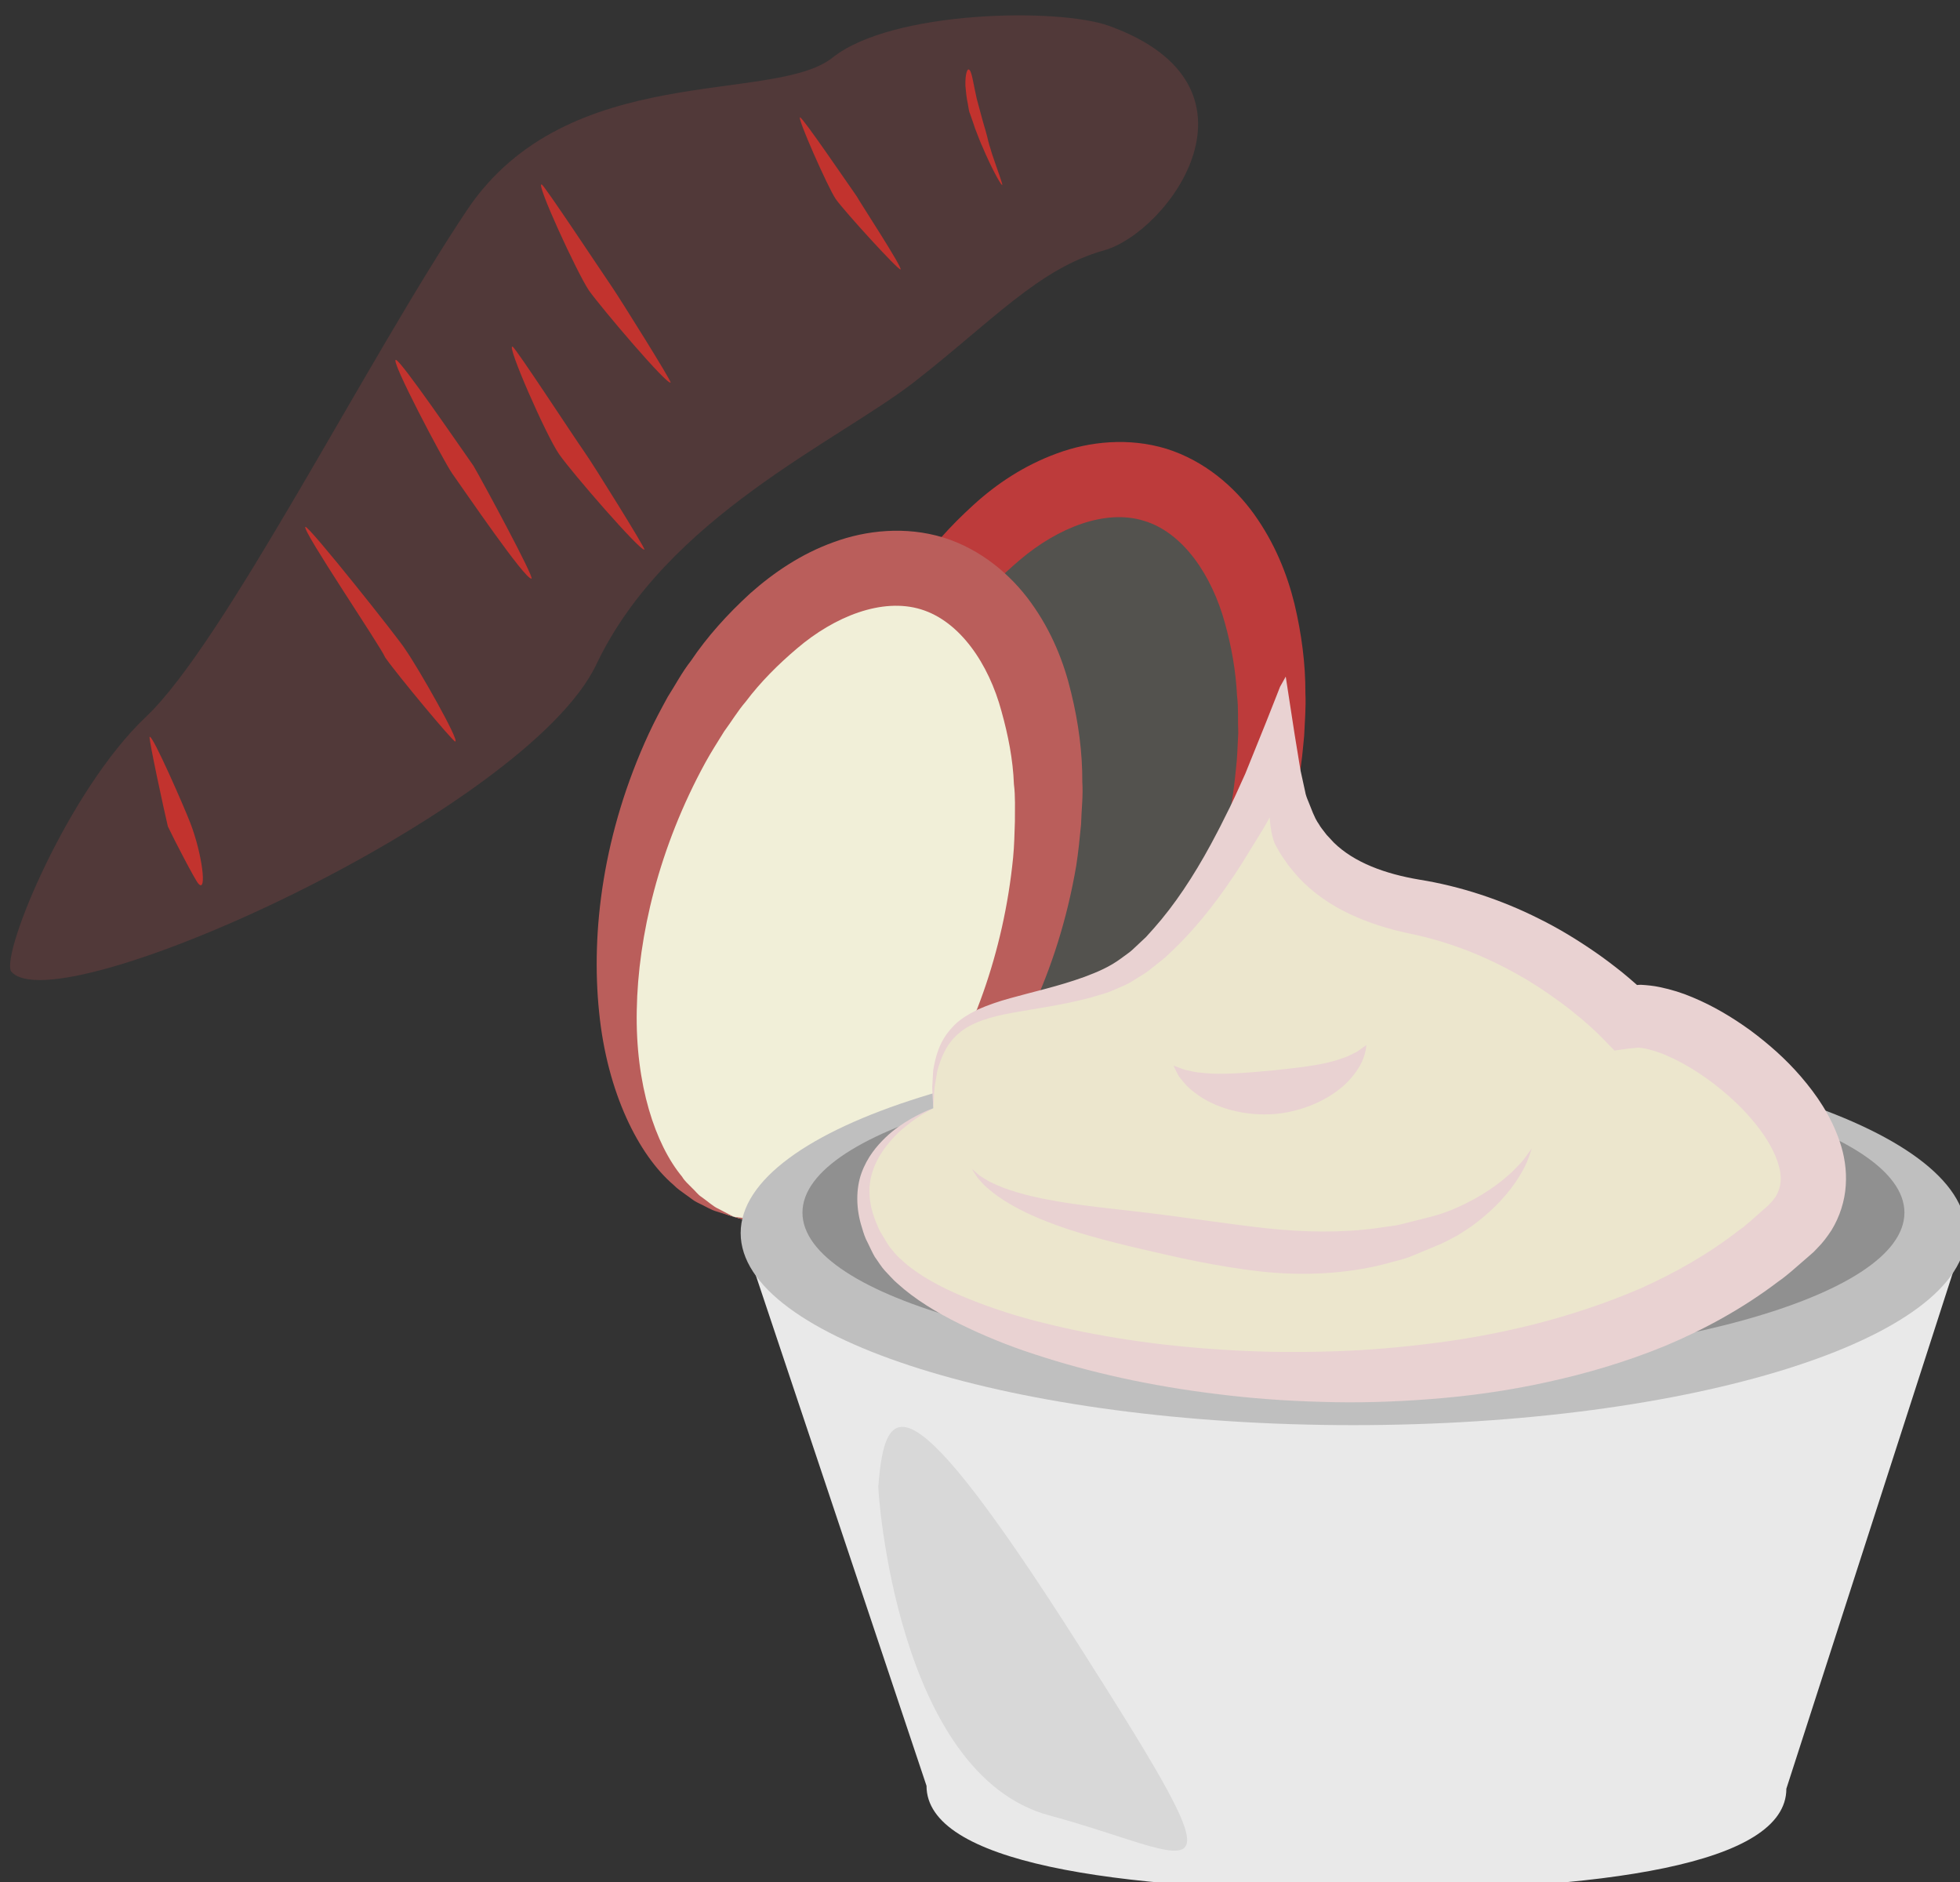
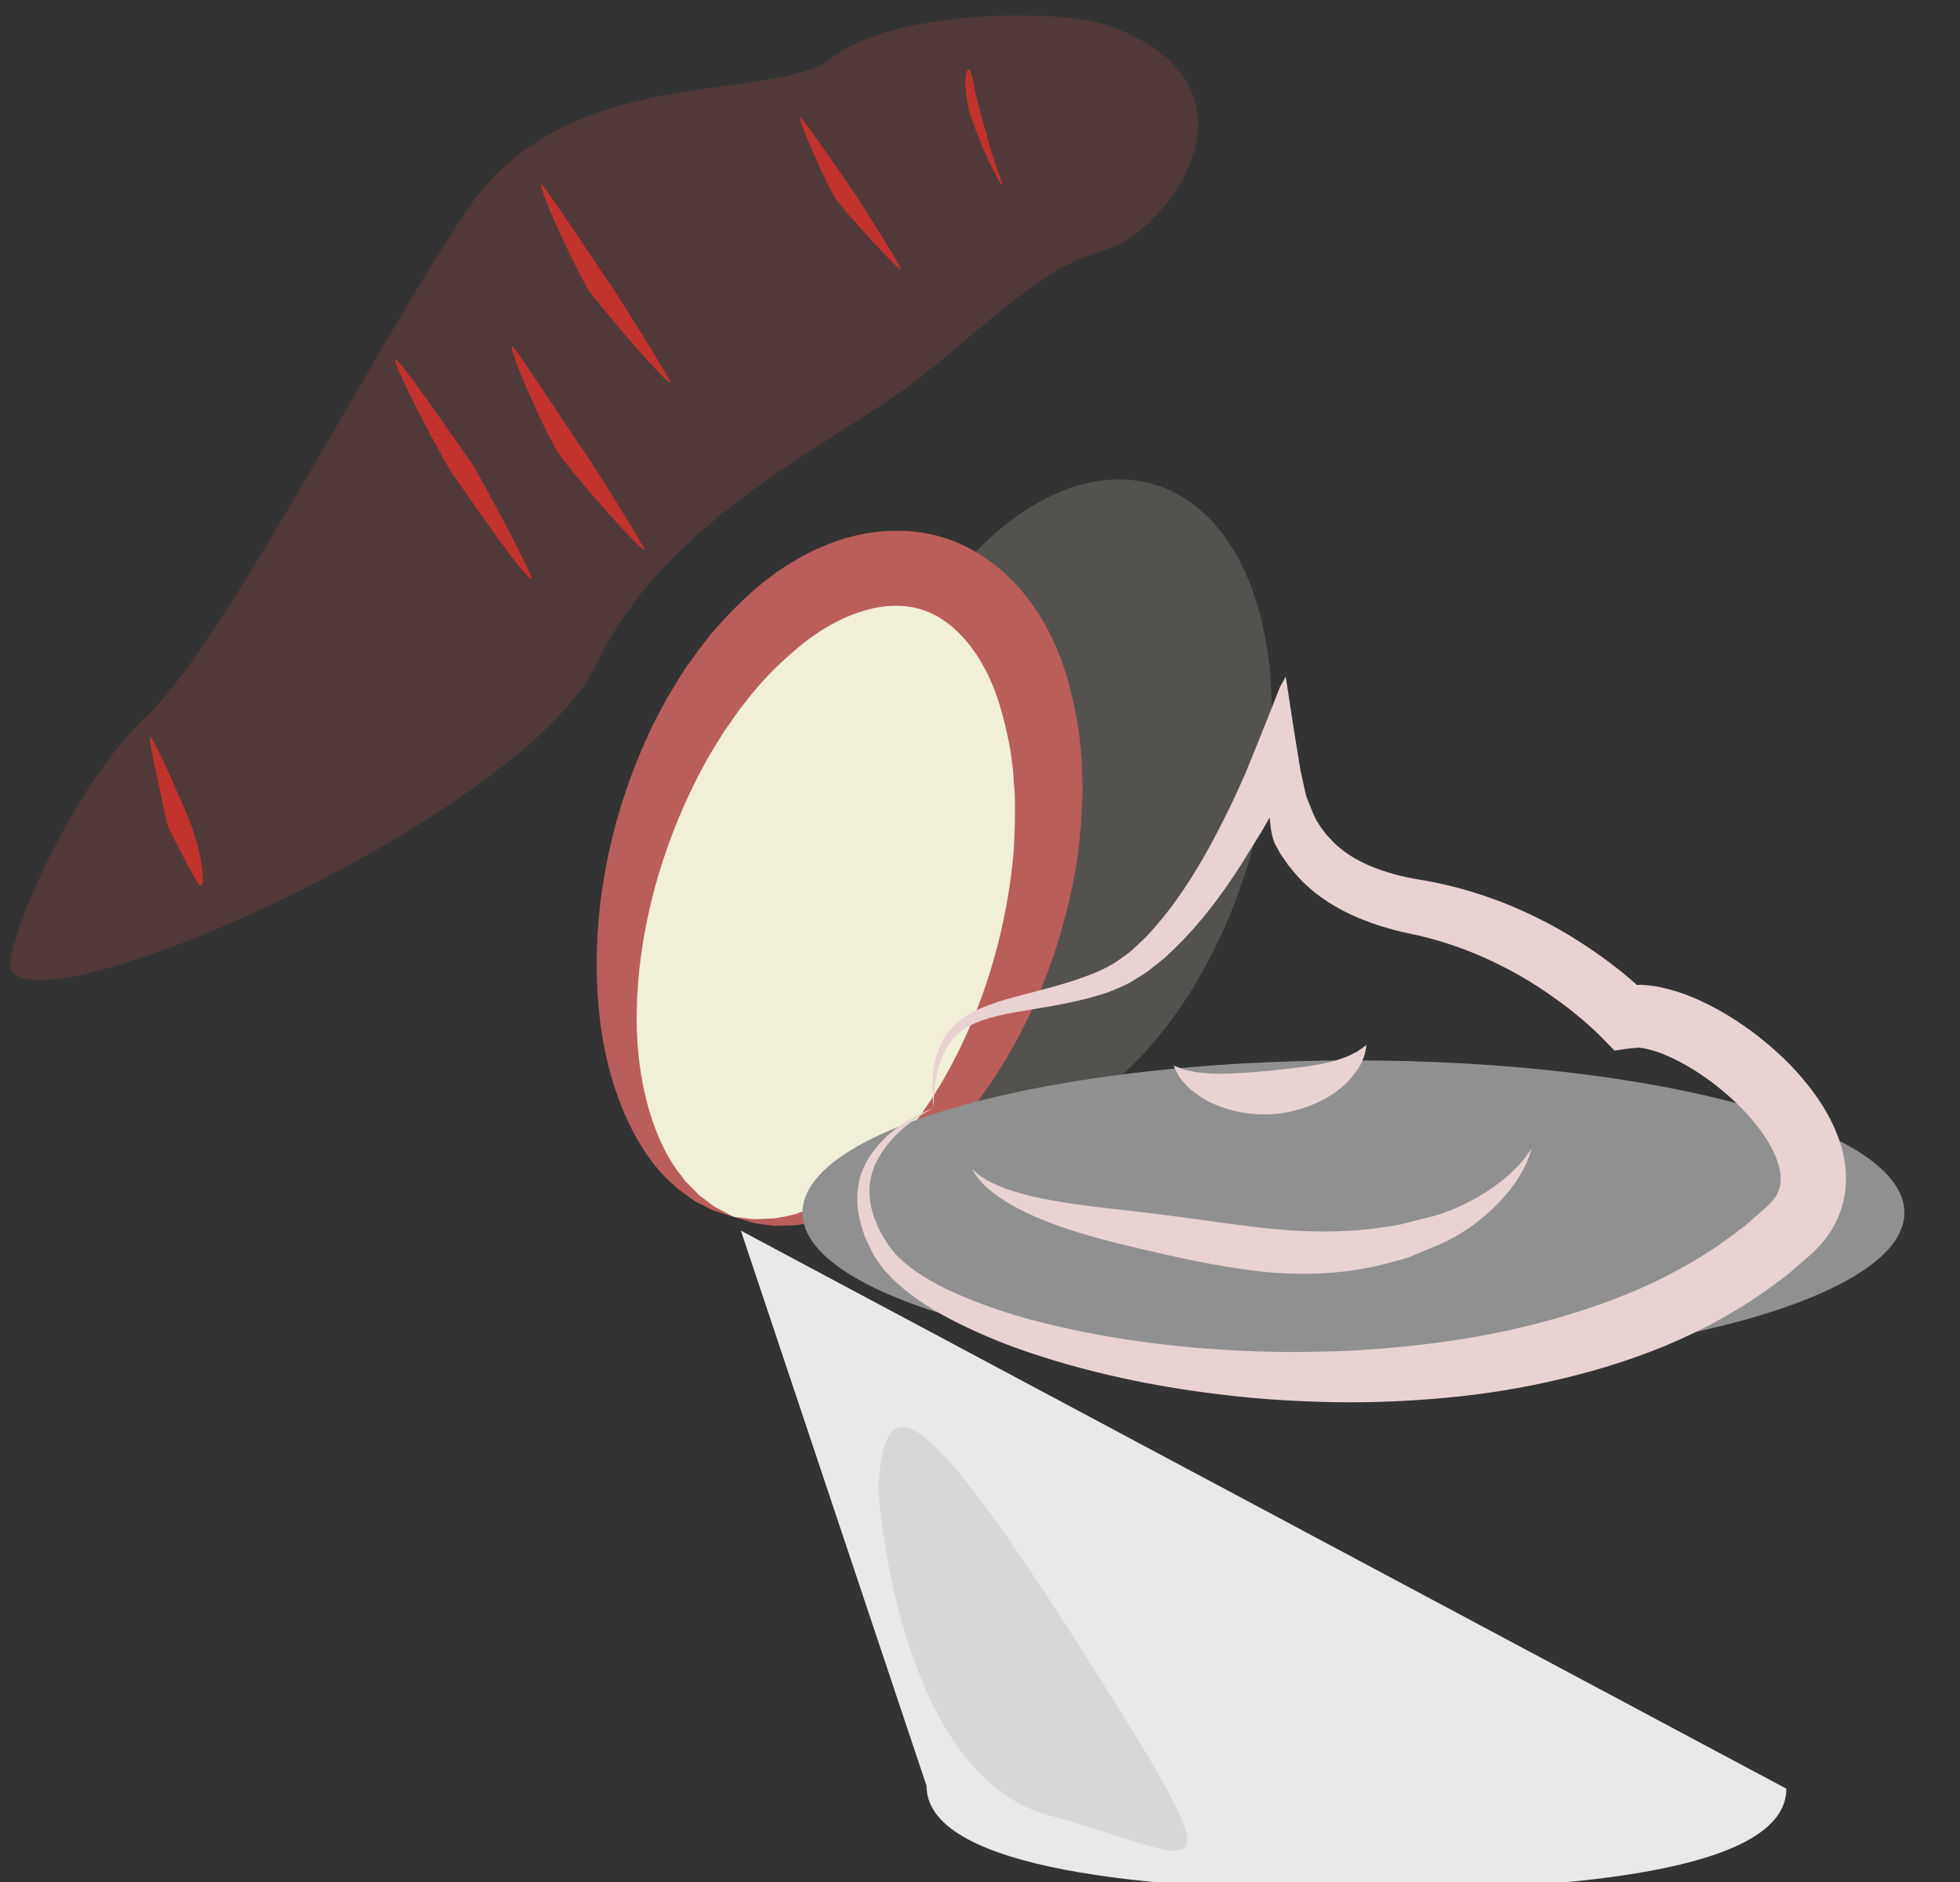
<svg xmlns="http://www.w3.org/2000/svg" xmlns:ns1="http://www.inkscape.org/namespaces/inkscape" xmlns:ns2="http://sodipodi.sourceforge.net/DTD/sodipodi-0.dtd" width="1252.566mm" height="1202.47mm" viewBox="0 0 1252.566 1202.47" version="1.1" id="svg8" ns1:version="0.92.4 (5da689c313, 2019-01-14)" ns2:docname="Pyré z jakonu.svg">
  <rect x="0" y="0" width="1252.566" height="1202.47" fill="#333333" stroke="none" />
  <defs id="defs2">
    <style type="text/css" id="style2">
   
    .fil1 {fill:#628C2C;fill-rule:nonzero}
    .fil0 {fill:#E5DDBD;fill-rule:nonzero}
   
  </style>
    <style type="text/css" id="style2-59">
    .fil1 {fill:#6D9B15;fill-rule:nonzero}
    .fil6 {fill:#AAA494;fill-rule:nonzero}
    .fil8 {fill:#BFB7A5;fill-rule:nonzero}
    .fil5 {fill:#D8D8D8;fill-rule:nonzero}
    .fil7 {fill:#E5E1DA;fill-rule:nonzero}
    .fil4 {fill:#E6E6E6;fill-rule:nonzero}
    .fil2 {fill:#F4DF4A;fill-rule:nonzero}
    .fil3 {fill:#F4F2F2;fill-rule:nonzero}
    .fil9 {fill:white;fill-rule:nonzero}
    .fil0 {fill:white;fill-rule:nonzero}
   </style>
    <style type="text/css" id="style2-7">
    .fil1 {fill:#628C2C;fill-rule:nonzero}
    .fil2 {fill:#7CD6E0;fill-rule:nonzero}
    .fil0 {fill:#DB7552;fill-rule:nonzero}
   </style>
    <style type="text/css" id="style2-3">
    .fil2 {fill:#2D180A;fill-rule:nonzero}
    .fil6 {fill:#45AF51;fill-rule:nonzero}
    .fil5 {fill:#662E12;fill-rule:nonzero}
    .fil1 {fill:#AF8E77;fill-rule:nonzero}
    .fil4 {fill:#BF2626;fill-rule:nonzero}
    .fil3 {fill:#D3B5A1;fill-rule:nonzero}
    .fil0 {fill:#E0B044;fill-rule:nonzero}
   </style>
    <style type="text/css" id="style2-0">
    .fil1 {fill:#DDB32A;fill-rule:nonzero}
    .fil4 {fill:#E3E851;fill-rule:nonzero}
    .fil2 {fill:#EDCE4C;fill-rule:nonzero}
    .fil3 {fill:#EEF523;fill-rule:nonzero}
    .fil0 {fill:#F4DF4A;fill-rule:nonzero}
   </style>
    <style type="text/css" id="style2-09">
    .fil2 {fill:#EFC54D;fill-rule:nonzero}
    .fil0 {fill:#F4E69D;fill-rule:nonzero}
    .fil1 {fill:#F9DE58;fill-rule:nonzero}
   </style>
    <style type="text/css" id="style2-35">
    .fil1 {fill:#628C2C;fill-rule:nonzero}
    .fil2 {fill:#7CD6E0;fill-rule:nonzero}
    .fil0 {fill:#DB7552;fill-rule:nonzero}
   </style>
    <style type="text/css" id="style2-78">
    .fil1 {fill:#6D9B15;fill-rule:nonzero}
    .fil6 {fill:#AAA494;fill-rule:nonzero}
    .fil8 {fill:#BFB7A5;fill-rule:nonzero}
    .fil5 {fill:#D8D8D8;fill-rule:nonzero}
    .fil7 {fill:#E5E1DA;fill-rule:nonzero}
    .fil4 {fill:#E6E6E6;fill-rule:nonzero}
    .fil2 {fill:#F4DF4A;fill-rule:nonzero}
    .fil3 {fill:#F4F2F2;fill-rule:nonzero}
    .fil9 {fill:white;fill-rule:nonzero}
    .fil0 {fill:white;fill-rule:nonzero}
   </style>
    <style type="text/css" id="style2-8">
    .fil2 {fill:#3F1F09;fill-rule:nonzero}
    .fil3 {fill:#724E35;fill-rule:nonzero}
    .fil1 {fill:#C9B769;fill-rule:nonzero}
    .fil0 {fill:#F4E69D;fill-rule:nonzero}
   </style>
    <style type="text/css" id="style2-6">
    .fil2 {fill:black;fill-rule:nonzero}
    .fil5 {fill:#EFC54D;fill-rule:nonzero}
    .fil0 {fill:#F4E69D;fill-rule:nonzero}
    .fil3 {fill:#F7F7F7;fill-rule:nonzero}
    .fil4 {fill:#F9DE58;fill-rule:nonzero}
    .fil1 {fill:white;fill-rule:nonzero}
   </style>
    <style type="text/css" id="style2-2">
    .fil0 {fill:black;fill-rule:nonzero}
    .fil5 {fill:#EFC54D;fill-rule:nonzero}
    .fil3 {fill:#F4E69D;fill-rule:nonzero}
    .fil2 {fill:#F7F7F7;fill-rule:nonzero}
    .fil4 {fill:#F9DE58;fill-rule:nonzero}
    .fil1 {fill:white;fill-rule:nonzero}
   </style>
    <style type="text/css" id="style2-4">
    .fil4 {fill:#C9AF81;fill-rule:nonzero}
    .fil6 {fill:#CEBCAA;fill-rule:nonzero}
    .fil1 {fill:#E0D2C1;fill-rule:nonzero}
    .fil2 {fill:#EDDECE;fill-rule:nonzero}
    .fil7 {fill:#EFC567;fill-rule:nonzero}
    .fil3 {fill:#EFDCB6;fill-rule:nonzero}
    .fil5 {fill:#F4E9E1;fill-rule:nonzero}
    .fil0 {fill:white;fill-rule:nonzero}
   </style>
    <style type="text/css" id="style2-47">
    .fil7 {fill:#56210A;fill-rule:nonzero}
    .fil8 {fill:#84503E;fill-rule:nonzero}
    .fil4 {fill:#C6AE9B;fill-rule:nonzero}
    .fil6 {fill:#CEBCAA;fill-rule:nonzero}
    .fil1 {fill:#E0D2C1;fill-rule:nonzero}
    .fil3 {fill:#E8D9C8;fill-rule:nonzero}
    .fil2 {fill:#EDDECE;fill-rule:nonzero}
    .fil5 {fill:#F4E9E1;fill-rule:nonzero}
    .fil0 {fill:white;fill-rule:nonzero}
    .fil9 {fill:#AD857D;fill-rule:nonzero;}
   </style>
    <style type="text/css" id="style2-097">
    .fil3 {fill:black;fill-rule:nonzero}
    .fil10 {fill:#99816B;fill-rule:nonzero}
    .fil11 {fill:#AF987E;fill-rule:nonzero}
    .fil6 {fill:#B7A18A;fill-rule:nonzero}
    .fil1 {fill:#BA855A;fill-rule:nonzero}
    .fil7 {fill:#CCBAA3;fill-rule:nonzero}
    .fil9 {fill:#D3C2B2;fill-rule:nonzero}
    .fil0 {fill:#DDC8B1;fill-rule:nonzero}
    .fil8 {fill:#E0CFB8;fill-rule:nonzero}
    .fil4 {fill:#E5D6C6;fill-rule:nonzero}
    .fil5 {fill:#EFE5DC;fill-rule:nonzero}
    .fil2 {fill:white;fill-rule:nonzero}
   </style>
    <style type="text/css" id="style2-1">
    .str0 {stroke:white;stroke-width:70.56}
    .fil10 {fill:#6A1B13;fill-rule:nonzero}
    .fil2 {fill:#948D78;fill-rule:nonzero}
    .fil4 {fill:#AB9A5C;fill-rule:nonzero}
    .fil7 {fill:#D1C492;fill-rule:nonzero}
    .fil8 {fill:#E6E6E6;fill-rule:nonzero}
    .fil3 {fill:#EAE7E1;fill-rule:nonzero}
    .fil9 {fill:#EFB59E;fill-rule:nonzero}
    .fil1 {fill:#EFEAE1;fill-rule:nonzero}
    .fil5 {fill:#F2F2F2;fill-rule:nonzero}
    .fil6 {fill:#F7F1F0;fill-rule:nonzero}
    .fil0 {fill:white;fill-rule:nonzero}
   </style>
    <style type="text/css" id="style2-4-0">
    .fil4 {fill:#C1AA6F;fill-rule:nonzero}
    .fil2 {fill:#CEB880;fill-rule:nonzero}
    .fil5 {fill:#E0B13D;fill-rule:nonzero}
    .fil1 {fill:#E2AF10;fill-rule:nonzero}
    .fil0 {fill:#E5D19A;fill-rule:nonzero}
    .fil3 {fill:#E8D3A0;fill-rule:nonzero}
   </style>
    <style type="text/css" id="style2-42">
    .fil0 {fill:#628C2C;fill-rule:nonzero}
    .fil1 {fill:#914E1D;fill-rule:nonzero}
    .fil2 {fill:#C18761;fill-rule:nonzero}
    .fil3 {fill:#D1AA8F;fill-rule:nonzero}
   </style>
    <style type="text/css" id="style2-2-4">
    .fil1 {fill:#160901;fill-rule:nonzero}
    .fil0 {fill:#331704;fill-rule:nonzero}
    .fil2 {fill:#5B2A08;fill-rule:nonzero}
    .fil7 {fill:#628C2C;fill-rule:nonzero}
    .fil6 {fill:#6D0707;fill-rule:nonzero}
    .fil4 {fill:gray;fill-rule:nonzero}
    .fil8 {fill:#914E1D;fill-rule:nonzero}
    .fil5 {fill:#A01010;fill-rule:nonzero}
    .fil9 {fill:#C18761;fill-rule:nonzero}
    .fil10 {fill:#D1AA8F;fill-rule:nonzero}
    .fil3 {fill:#D1CCC9;fill-rule:nonzero}
   </style>
    <style type="text/css" id="style2-7-0">
    .fil3 {fill:black;fill-rule:nonzero}
    .fil10 {fill:#99816B;fill-rule:nonzero}
    .fil11 {fill:#AF987E;fill-rule:nonzero}
    .fil6 {fill:#B7A18A;fill-rule:nonzero}
    .fil1 {fill:#BA855A;fill-rule:nonzero}
    .fil7 {fill:#CCBAA3;fill-rule:nonzero}
    .fil9 {fill:#D3C2B2;fill-rule:nonzero}
    .fil0 {fill:#DDC8B1;fill-rule:nonzero}
    .fil8 {fill:#E0CFB8;fill-rule:nonzero}
    .fil4 {fill:#E5D6C6;fill-rule:nonzero}
    .fil5 {fill:#EFE5DC;fill-rule:nonzero}
    .fil2 {fill:white;fill-rule:nonzero}
   </style>
    <style type="text/css" id="style2-31">
    .fil2 {fill:#006837;fill-rule:nonzero}
    .fil1 {fill:#A31313;fill-rule:nonzero}
    .fil0 {fill:#C91F1F;fill-rule:nonzero}
   </style>
    <style type="text/css" id="style2-80">
    .str0 {stroke:white;stroke-width:70.56}
    .fil1 {fill:#491305;fill-rule:nonzero}
    .fil3 {fill:#661F06;fill-rule:nonzero}
    .fil4 {fill:#E8D99A;fill-rule:nonzero}
    .fil2 {fill:#F2DD83;fill-rule:nonzero}
    .fil0 {fill:white;fill-rule:nonzero}
   </style>
    <style type="text/css" id="style2-6-5">
    .fil1 {fill:#12752E;fill-rule:nonzero}
    .fil2 {fill:#178C3D;fill-rule:nonzero}
    .fil3 {fill:#7A1155;fill-rule:nonzero}
    .fil0 {fill:#8E165E;fill-rule:nonzero}
    .fil5 {fill:#EAD0B7;fill-rule:nonzero}
    .fil4 {fill:#F7DFC3;fill-rule:nonzero}
   </style>
    <style type="text/css" id="style2-7-8">
    .fil2 {fill:#12752E;fill-rule:nonzero}
    .fil3 {fill:#178C3D;fill-rule:nonzero}
    .fil4 {fill:#7A1155;fill-rule:nonzero}
    .fil1 {fill:#8E165E;fill-rule:nonzero}
    .fil0 {fill:#C69A6D;fill-rule:nonzero}
   </style>
    <style type="text/css" id="style2-3-7">
    .fil2 {fill:#12752E;fill-rule:nonzero}
    .fil3 {fill:#178C3D;fill-rule:nonzero}
    .fil4 {fill:#7A1155;fill-rule:nonzero}
    .fil1 {fill:#8E165E;fill-rule:nonzero}
    .fil0 {fill:#F9E3B2;fill-rule:nonzero}
   </style>
    <style type="text/css" id="style2-33">
    .fil4 {fill:#12752E;fill-rule:nonzero}
    .fil5 {fill:#178C3D;fill-rule:nonzero}
    .fil6 {fill:#7A1155;fill-rule:nonzero}
    .fil3 {fill:#8E165E;fill-rule:nonzero}
    .fil0 {fill:#F2D079;fill-rule:nonzero}
    .fil1 {fill:#F4DC98;fill-rule:nonzero}
    .fil2 {fill:#FFEEC0;fill-rule:nonzero}
   </style>
    <style type="text/css" id="style2-4-1">
    .fil4 {fill:#12752E;fill-rule:nonzero}
    .fil5 {fill:#178C3D;fill-rule:nonzero}
    .fil6 {fill:#7A1155;fill-rule:nonzero}
    .fil3 {fill:#8E165E;fill-rule:nonzero}
    .fil1 {fill:#E0B363;fill-rule:nonzero}
    .fil0 {fill:#F2CA79;fill-rule:nonzero}
    .fil2 {fill:#FFE0A9;fill-rule:nonzero}
   </style>
    <style type="text/css" id="style2-0-5">
    .fil3 {fill:#12752E;fill-rule:nonzero}
    .fil4 {fill:#178C3D;fill-rule:nonzero}
    .fil5 {fill:#7A1155;fill-rule:nonzero}
    .fil2 {fill:#8E165E;fill-rule:nonzero}
    .fil0 {fill:#F2CA79;fill-rule:nonzero}
    .fil1 {fill:#FFE0A9;fill-rule:nonzero}
   </style>
    <style type="text/css" id="style2-5">
    .fil1 {fill:#12752E;fill-rule:nonzero}
    .fil2 {fill:#178C3D;fill-rule:nonzero}
    .fil3 {fill:#7A1155;fill-rule:nonzero}
    .fil0 {fill:#8E165E;fill-rule:nonzero}
    .fil9 {fill:#D6B469;fill-rule:nonzero}
    .fil5 {fill:#DBB975;fill-rule:nonzero}
    .fil10 {fill:#E8CD97;fill-rule:nonzero}
    .fil4 {fill:#EFD38E;fill-rule:nonzero}
    .fil7 {fill:#F2D6A2;fill-rule:nonzero}
    .fil6 {fill:#F4DEAE;fill-rule:nonzero}
    .fil8 {fill:#FCEED4;fill-rule:nonzero}
    .fil11 {fill:#FFF2DC;fill-rule:nonzero}
   </style>
    <style type="text/css" id="style2-75">
    .fil1 {fill:#77401B;fill-rule:nonzero}
    .fil4 {fill:#774D31;fill-rule:nonzero}
    .fil3 {fill:#9B5C31;fill-rule:nonzero}
    .fil2 {fill:#F48F42;fill-rule:nonzero}
    .fil0 {fill:#F5C29E;fill-rule:nonzero}
   </style>
    <style type="text/css" id="style2-73">
    .fil1 {fill:#49280E;fill-rule:nonzero}
    .fil3 {fill:#647A38;fill-rule:nonzero}
    .fil2 {fill:#6C8445;fill-rule:nonzero}
    .fil4 {fill:#72442A;fill-rule:nonzero}
    .fil0 {fill:#8FA96B;fill-rule:nonzero}
    .fil11 {fill:#D6A68E;fill-rule:nonzero}
    .fil7 {fill:#E5B69C;fill-rule:nonzero}
    .fil8 {fill:#EAD0B7;fill-rule:nonzero}
    .fil6 {fill:#EEC2A5;fill-rule:nonzero}
    .fil9 {fill:#F4CAB3;fill-rule:nonzero}
    .fil5 {fill:#F7DFC3;fill-rule:nonzero}
    .fil10 {fill:#FCEAD9;fill-rule:nonzero}
   </style>
    <style type="text/css" id="style2-52">
    .fil2 {fill:#49280E;fill-rule:nonzero}
    .fil4 {fill:#647A38;fill-rule:nonzero}
    .fil3 {fill:#6C8445;fill-rule:nonzero}
    .fil5 {fill:#72442A;fill-rule:nonzero}
    .fil1 {fill:#8FA96B;fill-rule:nonzero}
    .fil0 {fill:#F9E3B2;fill-rule:nonzero}
   </style>
    <style type="text/css" id="style2-01">
    .fil0 {fill:#491305;fill-rule:nonzero}
    .fil2 {fill:#661F06;fill-rule:nonzero}
    .fil4 {fill:#CCA742;fill-rule:nonzero}
    .fil3 {fill:#E8D99A;fill-rule:nonzero}
    .fil1 {fill:#F2DD83;fill-rule:nonzero}
   </style>
    <style type="text/css" id="style2-09-2">
    .fil0 {fill:#330238;fill-rule:nonzero}
    .fil1 {fill:#3F0645;fill-rule:nonzero}
    .fil2 {fill:#570E51;fill-rule:nonzero}
    .fil3 {fill:#5A1661;fill-rule:nonzero}
    .fil4 {fill:#B2894D;fill-rule:nonzero}
   </style>
    <style type="text/css" id="style2-65">
    .fil0 {fill:#45AF51;fill-rule:nonzero}
    .fil3 {fill:#7CD6E0;fill-rule:nonzero}
    .fil1 {fill:#A63621;fill-rule:nonzero}
    .fil2 {fill:#ECC500;fill-rule:nonzero}
   </style>
    <style type="text/css" id="style2-3-2">
    .fil0 {fill:#5D6608;fill-rule:nonzero}
    .fil1 {fill:#750404;fill-rule:nonzero}
    .fil2 {fill:#8C2626;fill-rule:nonzero}
   </style>
    <style type="text/css" id="style2-9">
    .fil0 {fill:#628C2C;fill-rule:nonzero}
    .fil1 {fill:#6D3809;fill-rule:nonzero}
   </style>
    <style type="text/css" id="style2-99">
    .fil2 {fill:#662E12;fill-rule:nonzero}
    .fil1 {fill:#7FA53D;fill-rule:nonzero}
    .fil3 {fill:#9B8138;fill-rule:nonzero}
    .fil0 {fill:#AACC79;fill-rule:nonzero}
   </style>
    <style type="text/css" id="style2-38">
    .fil1 {fill:#AF5C09;fill-rule:nonzero}
    .fil4 {fill:#C1691A;fill-rule:nonzero}
    .fil0 {fill:#C86B01;fill-rule:nonzero}
    .fil2 {fill:#DD8024;fill-rule:nonzero}
    .fil5 {fill:#E0B24C;fill-rule:nonzero}
    .fil3 {fill:#FBD268;fill-rule:nonzero}
   </style>
    <style type="text/css" id="style2-6-2">
    .str0 {stroke:white;stroke-width:70.56}
    .fil3 {fill:#30561A;fill-rule:nonzero}
    .fil4 {fill:#3C6626;fill-rule:nonzero}
    .fil2 {fill:#4E7A34;fill-rule:nonzero}
    .fil1 {fill:#72915D;fill-rule:nonzero}
    .fil7 {fill:#CE9E63;fill-rule:nonzero}
    .fil6 {fill:#D89E52;fill-rule:nonzero}
    .fil5 {fill:#D8B280;fill-rule:nonzero}
    .fil0 {fill:white;fill-rule:nonzero}
   </style>
    <style type="text/css" id="style2-0-6">
    .fil1 {fill:#9DC667;fill-rule:nonzero}
    .fil0 {fill:#C3DD73;fill-rule:nonzero}
   </style>
    <style type="text/css" id="style2-8-4">
    .fil0 {fill:#45AF51;fill-rule:nonzero}
    .fil3 {fill:#7CD6E0;fill-rule:nonzero}
    .fil1 {fill:#A63621;fill-rule:nonzero}
    .fil2 {fill:#ECC500;fill-rule:nonzero}
   </style>
    <style type="text/css" id="style2-3-8">
    .fil0 {fill:#5D6608;fill-rule:nonzero}
    .fil1 {fill:#750404;fill-rule:nonzero}
    .fil2 {fill:#8C2626;fill-rule:nonzero}
   </style>
    <style type="text/css" id="style2-9-5">
    .fil0 {fill:#628C2C;fill-rule:nonzero}
    .fil1 {fill:#6D3809;fill-rule:nonzero}
   </style>
    <style type="text/css" id="style2-99-3">
    .fil2 {fill:#662E12;fill-rule:nonzero}
    .fil1 {fill:#7FA53D;fill-rule:nonzero}
    .fil3 {fill:#9B8138;fill-rule:nonzero}
    .fil0 {fill:#AACC79;fill-rule:nonzero}
   </style>
    <style type="text/css" id="style2-38-4">
    .fil1 {fill:#AF5C09;fill-rule:nonzero}
    .fil4 {fill:#C1691A;fill-rule:nonzero}
    .fil0 {fill:#C86B01;fill-rule:nonzero}
    .fil2 {fill:#DD8024;fill-rule:nonzero}
    .fil5 {fill:#E0B24C;fill-rule:nonzero}
    .fil3 {fill:#FBD268;fill-rule:nonzero}
   </style>
    <style type="text/css" id="style2-6-8">
    .str0 {stroke:white;stroke-width:70.56}
    .fil3 {fill:#30561A;fill-rule:nonzero}
    .fil4 {fill:#3C6626;fill-rule:nonzero}
    .fil2 {fill:#4E7A34;fill-rule:nonzero}
    .fil1 {fill:#72915D;fill-rule:nonzero}
    .fil7 {fill:#CE9E63;fill-rule:nonzero}
    .fil6 {fill:#D89E52;fill-rule:nonzero}
    .fil5 {fill:#D8B280;fill-rule:nonzero}
    .fil0 {fill:white;fill-rule:nonzero}
   </style>
    <style type="text/css" id="style2-90">
    .fil1 {fill:#94B75C;fill-rule:nonzero}
    .fil2 {fill:#C2CF75;fill-rule:nonzero}
    .fil0 {fill:#D8CCBF;fill-rule:nonzero}
    .fil3 {fill:#EDEDDD;fill-rule:nonzero}
    .fil4 {fill:#F2F2E9;fill-rule:nonzero}
   </style>
    <style type="text/css" id="style2-89">
    .fil3 {fill:#8E3B39;fill-rule:nonzero}
    .fil0 {fill:#996142;fill-rule:nonzero}
    .fil7 {fill:#9B4842;fill-rule:nonzero}
    .fil2 {fill:#A85656;fill-rule:nonzero}
    .fil1 {fill:#A86F52;fill-rule:nonzero}
    .fil8 {fill:#B26060;fill-rule:nonzero}
    .fil5 {fill:#B77F67;fill-rule:nonzero}
    .fil6 {fill:white;fill-rule:nonzero;fill-opacity:0.188}
    .fil4 {fill:white;fill-rule:nonzero;fill-opacity:0.2}
   </style>
    <style type="text/css" id="style2-2-5">
    .fil5 {fill:#BA5E5B;fill-rule:nonzero}
    .fil3 {fill:#BD3B3B;fill-rule:nonzero}
    .fil1 {fill:#C2332E;fill-rule:nonzero}
    .fil0 {fill:#C95454;fill-rule:nonzero}
    .fil2 {fill:#E1DCC9;fill-rule:nonzero}
    .fil4 {fill:#F1EFD8;fill-rule:nonzero}
   </style>
    <style type="text/css" id="style2-60">
    .fil7 {fill:#1D4213;fill-rule:nonzero}
    .fil0 {fill:#527C1A;fill-rule:nonzero}
    .fil6 {fill:#6B932B;fill-rule:nonzero}
    .fil2 {fill:#94B75C;fill-rule:nonzero}
    .fil3 {fill:#C2CF75;fill-rule:nonzero}
    .fil1 {fill:#D8CCBF;fill-rule:nonzero}
    .fil4 {fill:#EDEDDD;fill-rule:nonzero}
    .fil5 {fill:#F2F2E9;fill-rule:nonzero}
   </style>
    <style type="text/css" id="style2-53">
    .str0 {stroke:black;stroke-width:20}
    .fil4 {fill:black}
    .fil6 {fill:black}
    .fil5 {fill:white}
    .fil1 {fill:#BF8E82;fill-rule:nonzero}
    .fil0 {fill:#DBB3A7;fill-rule:nonzero}
    .fil3 {fill:#EAC4BB;fill-rule:nonzero}
    .fil2 {fill:#F4D5D0;fill-rule:nonzero}
   </style>
    <style type="text/css" id="style2-2-7">
    .fil3 {fill:#053749;fill-rule:nonzero}
    .fil1 {fill:#A54747;fill-rule:nonzero}
    .fil0 {fill:#C45B5B;fill-rule:nonzero}
    .fil2 {fill:#F9C7E1;fill-rule:nonzero}
    .fil5 {fill:#FCE6F3;fill-rule:nonzero}
    .fil4 {fill:#FFE3F4;fill-rule:nonzero}
   </style>
    <style type="text/css" id="style2-21">
    .fil0 {fill:#628C2C;fill-rule:nonzero}
    .fil1 {fill:#6D3809;fill-rule:nonzero}
   </style>
    <style type="text/css" id="style2-19">
    .fil5 {fill:#45AF51;fill-rule:nonzero}
    .fil4 {fill:#662E12;fill-rule:nonzero}
    .fil2 {fill:#93360C;fill-rule:nonzero}
    .fil10 {fill:#AAA494;fill-rule:nonzero}
    .fil3 {fill:#BF5D36;fill-rule:nonzero}
    .fil12 {fill:#BFB7A5;fill-rule:nonzero}
    .fil1 {fill:#D3290D;fill-rule:nonzero}
    .fil9 {fill:#D8D8D8;fill-rule:nonzero}
    .fil11 {fill:#E5E1DA;fill-rule:nonzero}
    .fil8 {fill:#E6E6E6;fill-rule:nonzero}
    .fil6 {fill:#EAB234;fill-rule:nonzero}
    .fil0 {fill:#F4CE82;fill-rule:nonzero}
    .fil7 {fill:#F4F2F2;fill-rule:nonzero}
    .fil13 {fill:white;fill-rule:nonzero}
   </style>
    <style type="text/css" id="style2-990">
    .fil3 {fill:#68383B;fill-rule:nonzero}
    .fil0 {fill:#A4BA33;fill-rule:nonzero}
    .fil7 {fill:#AAA494;fill-rule:nonzero}
    .fil9 {fill:#BFB7A5;fill-rule:nonzero}
    .fil6 {fill:#D8D8D8;fill-rule:nonzero}
    .fil8 {fill:#E5E1DA;fill-rule:nonzero}
    .fil5 {fill:#E6E6E6;fill-rule:nonzero}
    .fil2 {fill:#F1D0AB;fill-rule:nonzero}
    .fil1 {fill:#F2EEDA;fill-rule:nonzero}
    .fil4 {fill:#F4F2F2;fill-rule:nonzero}
    .fil10 {fill:white;fill-rule:nonzero}
   </style>
    <style type="text/css" id="style2-63">
    .fil1 {fill:#361128;fill-rule:nonzero}
    .fil2 {fill:#628C2C;fill-rule:nonzero}
    .fil0 {fill:#6E2251;fill-rule:nonzero}
   </style>
    <style type="text/css" id="style2-68">
    .str0 {stroke:white;stroke-width:70.56}
    .fil6 {fill:#3F2A1B;fill-rule:nonzero}
    .fil1 {fill:#597103;fill-rule:nonzero}
    .fil5 {fill:#938F0A;fill-rule:nonzero}
    .fil2 {fill:#E27F13;fill-rule:nonzero}
    .fil4 {fill:#EAAF47;fill-rule:nonzero}
    .fil3 {fill:#ED9845;fill-rule:nonzero}
    .fil0 {fill:white;fill-rule:nonzero}
   </style>
    <style type="text/css" id="style2-804">
    .fil1 {fill:#6D9B15;fill-rule:nonzero}
    .fil6 {fill:#AAA494;fill-rule:nonzero}
    .fil8 {fill:#BFB7A5;fill-rule:nonzero}
    .fil5 {fill:#D8D8D8;fill-rule:nonzero}
    .fil7 {fill:#E5E1DA;fill-rule:nonzero}
    .fil4 {fill:#E6E6E6;fill-rule:nonzero}
    .fil2 {fill:#F4DF4A;fill-rule:nonzero}
    .fil3 {fill:#F4F2F2;fill-rule:nonzero}
    .fil9 {fill:white;fill-rule:nonzero}
    .fil0 {fill:white;fill-rule:nonzero}
   </style>
    <style type="text/css" id="style2-7-5">
    .fil1 {fill:#628C2C;fill-rule:nonzero}
    .fil2 {fill:#7CD6E0;fill-rule:nonzero}
    .fil0 {fill:#DB7552;fill-rule:nonzero}
   </style>
    <style type="text/css" id="style2-3-77">
    .fil2 {fill:#2D180A;fill-rule:nonzero}
    .fil6 {fill:#45AF51;fill-rule:nonzero}
    .fil5 {fill:#662E12;fill-rule:nonzero}
    .fil1 {fill:#AF8E77;fill-rule:nonzero}
    .fil4 {fill:#BF2626;fill-rule:nonzero}
    .fil3 {fill:#D3B5A1;fill-rule:nonzero}
    .fil0 {fill:#E0B044;fill-rule:nonzero}
   </style>
    <style type="text/css" id="style2-0-62">
    .fil1 {fill:#DDB32A;fill-rule:nonzero}
    .fil4 {fill:#E3E851;fill-rule:nonzero}
    .fil2 {fill:#EDCE4C;fill-rule:nonzero}
    .fil3 {fill:#EEF523;fill-rule:nonzero}
    .fil0 {fill:#F4DF4A;fill-rule:nonzero}
   </style>
    <style type="text/css" id="style2-09-6">
    .fil2 {fill:#EFC54D;fill-rule:nonzero}
    .fil0 {fill:#F4E69D;fill-rule:nonzero}
    .fil1 {fill:#F9DE58;fill-rule:nonzero}
   </style>
    <style type="text/css" id="style2-56">
    .fil1 {fill:#361128;fill-rule:nonzero}
    .fil3 {fill:#628C2C;fill-rule:nonzero}
    .fil2 {fill:#6E2251;fill-rule:nonzero}
    .fil7 {fill:#AAA494;fill-rule:nonzero}
    .fil9 {fill:#BFB7A5;fill-rule:nonzero}
    .fil6 {fill:#D8D8D8;fill-rule:nonzero}
    .fil0 {fill:#E04661;fill-rule:nonzero}
    .fil8 {fill:#E5E1DA;fill-rule:nonzero}
    .fil5 {fill:#E6E6E6;fill-rule:nonzero}
    .fil4 {fill:#F4F2F2;fill-rule:nonzero}
    .fil10 {fill:white;fill-rule:nonzero}
   </style>
    <style type="text/css" id="style2-82">
    .fil1 {fill:#361128;fill-rule:nonzero}
    .fil3 {fill:#628C2C;fill-rule:nonzero}
    .fil2 {fill:#6E2251;fill-rule:nonzero}
    .fil7 {fill:#AAA494;fill-rule:nonzero}
    .fil9 {fill:#BFB7A5;fill-rule:nonzero}
    .fil6 {fill:#D8D8D8;fill-rule:nonzero}
    .fil0 {fill:#E04661;fill-rule:nonzero}
    .fil8 {fill:#E5E1DA;fill-rule:nonzero}
    .fil5 {fill:#E6E6E6;fill-rule:nonzero}
    .fil4 {fill:#F4F2F2;fill-rule:nonzero}
    .fil10 {fill:white;fill-rule:nonzero}
   </style>
    <style type="text/css" id="style2-71">
    .fil3 {fill:black;fill-rule:nonzero}
    .fil10 {fill:#99816B;fill-rule:nonzero}
    .fil11 {fill:#AF987E;fill-rule:nonzero}
    .fil6 {fill:#B7A18A;fill-rule:nonzero}
    .fil1 {fill:#BA855A;fill-rule:nonzero}
    .fil7 {fill:#CCBAA3;fill-rule:nonzero}
    .fil9 {fill:#D3C2B2;fill-rule:nonzero}
    .fil0 {fill:#DDC8B1;fill-rule:nonzero}
    .fil8 {fill:#E0CFB8;fill-rule:nonzero}
    .fil4 {fill:#E5D6C6;fill-rule:nonzero}
    .fil5 {fill:#EFE5DC;fill-rule:nonzero}
    .fil2 {fill:white;fill-rule:nonzero}
   </style>
    <style type="text/css" id="style2-1-2">
    .str0 {stroke:white;stroke-width:70.56}
    .fil10 {fill:#6A1B13;fill-rule:nonzero}
    .fil2 {fill:#948D78;fill-rule:nonzero}
    .fil4 {fill:#AB9A5C;fill-rule:nonzero}
    .fil7 {fill:#D1C492;fill-rule:nonzero}
    .fil8 {fill:#E6E6E6;fill-rule:nonzero}
    .fil3 {fill:#EAE7E1;fill-rule:nonzero}
    .fil9 {fill:#EFB59E;fill-rule:nonzero}
    .fil1 {fill:#EFEAE1;fill-rule:nonzero}
    .fil5 {fill:#F2F2F2;fill-rule:nonzero}
    .fil6 {fill:#F7F1F0;fill-rule:nonzero}
    .fil0 {fill:white;fill-rule:nonzero}
   </style>
    <style type="text/css" id="style2-4-7">
    .fil4 {fill:#C1AA6F;fill-rule:nonzero}
    .fil2 {fill:#CEB880;fill-rule:nonzero}
    .fil5 {fill:#E0B13D;fill-rule:nonzero}
    .fil1 {fill:#E2AF10;fill-rule:nonzero}
    .fil0 {fill:#E5D19A;fill-rule:nonzero}
    .fil3 {fill:#E8D3A0;fill-rule:nonzero}
   </style>
    <style type="text/css" id="style2-42-9">
    .fil0 {fill:#628C2C;fill-rule:nonzero}
    .fil1 {fill:#914E1D;fill-rule:nonzero}
    .fil2 {fill:#C18761;fill-rule:nonzero}
    .fil3 {fill:#D1AA8F;fill-rule:nonzero}
   </style>
    <style type="text/css" id="style2-2-1">
    .fil1 {fill:#160901;fill-rule:nonzero}
    .fil0 {fill:#331704;fill-rule:nonzero}
    .fil2 {fill:#5B2A08;fill-rule:nonzero}
    .fil7 {fill:#628C2C;fill-rule:nonzero}
    .fil6 {fill:#6D0707;fill-rule:nonzero}
    .fil4 {fill:gray;fill-rule:nonzero}
    .fil8 {fill:#914E1D;fill-rule:nonzero}
    .fil5 {fill:#A01010;fill-rule:nonzero}
    .fil9 {fill:#C18761;fill-rule:nonzero}
    .fil10 {fill:#D1AA8F;fill-rule:nonzero}
    .fil3 {fill:#D1CCC9;fill-rule:nonzero}
   </style>
    <style type="text/css" id="style2-7-00">
    .fil3 {fill:black;fill-rule:nonzero}
    .fil10 {fill:#99816B;fill-rule:nonzero}
    .fil11 {fill:#AF987E;fill-rule:nonzero}
    .fil6 {fill:#B7A18A;fill-rule:nonzero}
    .fil1 {fill:#BA855A;fill-rule:nonzero}
    .fil7 {fill:#CCBAA3;fill-rule:nonzero}
    .fil9 {fill:#D3C2B2;fill-rule:nonzero}
    .fil0 {fill:#DDC8B1;fill-rule:nonzero}
    .fil8 {fill:#E0CFB8;fill-rule:nonzero}
    .fil4 {fill:#E5D6C6;fill-rule:nonzero}
    .fil5 {fill:#EFE5DC;fill-rule:nonzero}
    .fil2 {fill:white;fill-rule:nonzero}
   </style>
    <style type="text/css" id="style2-31-2">
    .fil2 {fill:#006837;fill-rule:nonzero}
    .fil1 {fill:#A31313;fill-rule:nonzero}
    .fil0 {fill:#C91F1F;fill-rule:nonzero}
   </style>
    <style type="text/css" id="style2-80-5">
    .str0 {stroke:white;stroke-width:70.56}
    .fil1 {fill:#491305;fill-rule:nonzero}
    .fil3 {fill:#661F06;fill-rule:nonzero}
    .fil4 {fill:#E8D99A;fill-rule:nonzero}
    .fil2 {fill:#F2DD83;fill-rule:nonzero}
    .fil0 {fill:white;fill-rule:nonzero}
   </style>
    <style type="text/css" id="style2-6-0">
    .fil1 {fill:#12752E;fill-rule:nonzero}
    .fil2 {fill:#178C3D;fill-rule:nonzero}
    .fil3 {fill:#7A1155;fill-rule:nonzero}
    .fil0 {fill:#8E165E;fill-rule:nonzero}
    .fil5 {fill:#EAD0B7;fill-rule:nonzero}
    .fil4 {fill:#F7DFC3;fill-rule:nonzero}
   </style>
    <style type="text/css" id="style2-7-8-3">
    .fil2 {fill:#12752E;fill-rule:nonzero}
    .fil3 {fill:#178C3D;fill-rule:nonzero}
    .fil4 {fill:#7A1155;fill-rule:nonzero}
    .fil1 {fill:#8E165E;fill-rule:nonzero}
    .fil0 {fill:#C69A6D;fill-rule:nonzero}
   </style>
    <style type="text/css" id="style2-3-0">
    .fil2 {fill:#12752E;fill-rule:nonzero}
    .fil3 {fill:#178C3D;fill-rule:nonzero}
    .fil4 {fill:#7A1155;fill-rule:nonzero}
    .fil1 {fill:#8E165E;fill-rule:nonzero}
    .fil0 {fill:#F9E3B2;fill-rule:nonzero}
   </style>
    <style type="text/css" id="style2-33-8">
    .fil4 {fill:#12752E;fill-rule:nonzero}
    .fil5 {fill:#178C3D;fill-rule:nonzero}
    .fil6 {fill:#7A1155;fill-rule:nonzero}
    .fil3 {fill:#8E165E;fill-rule:nonzero}
    .fil0 {fill:#F2D079;fill-rule:nonzero}
    .fil1 {fill:#F4DC98;fill-rule:nonzero}
    .fil2 {fill:#FFEEC0;fill-rule:nonzero}
   </style>
    <style type="text/css" id="style2-4-1-4">
    .fil4 {fill:#12752E;fill-rule:nonzero}
    .fil5 {fill:#178C3D;fill-rule:nonzero}
    .fil6 {fill:#7A1155;fill-rule:nonzero}
    .fil3 {fill:#8E165E;fill-rule:nonzero}
    .fil1 {fill:#E0B363;fill-rule:nonzero}
    .fil0 {fill:#F2CA79;fill-rule:nonzero}
    .fil2 {fill:#FFE0A9;fill-rule:nonzero}
   </style>
    <style type="text/css" id="style2-0-2">
    .fil3 {fill:#12752E;fill-rule:nonzero}
    .fil4 {fill:#178C3D;fill-rule:nonzero}
    .fil5 {fill:#7A1155;fill-rule:nonzero}
    .fil2 {fill:#8E165E;fill-rule:nonzero}
    .fil0 {fill:#F2CA79;fill-rule:nonzero}
    .fil1 {fill:#FFE0A9;fill-rule:nonzero}
   </style>
    <style type="text/css" id="style2-5-6">
    .fil1 {fill:#12752E;fill-rule:nonzero}
    .fil2 {fill:#178C3D;fill-rule:nonzero}
    .fil3 {fill:#7A1155;fill-rule:nonzero}
    .fil0 {fill:#8E165E;fill-rule:nonzero}
    .fil9 {fill:#D6B469;fill-rule:nonzero}
    .fil5 {fill:#DBB975;fill-rule:nonzero}
    .fil10 {fill:#E8CD97;fill-rule:nonzero}
    .fil4 {fill:#EFD38E;fill-rule:nonzero}
    .fil7 {fill:#F2D6A2;fill-rule:nonzero}
    .fil6 {fill:#F4DEAE;fill-rule:nonzero}
    .fil8 {fill:#FCEED4;fill-rule:nonzero}
    .fil11 {fill:#FFF2DC;fill-rule:nonzero}
   </style>
    <style type="text/css" id="style2-75-1">
    .fil1 {fill:#77401B;fill-rule:nonzero}
    .fil4 {fill:#774D31;fill-rule:nonzero}
    .fil3 {fill:#9B5C31;fill-rule:nonzero}
    .fil2 {fill:#F48F42;fill-rule:nonzero}
    .fil0 {fill:#F5C29E;fill-rule:nonzero}
   </style>
    <style type="text/css" id="style2-73-6">
    .fil1 {fill:#49280E;fill-rule:nonzero}
    .fil3 {fill:#647A38;fill-rule:nonzero}
    .fil2 {fill:#6C8445;fill-rule:nonzero}
    .fil4 {fill:#72442A;fill-rule:nonzero}
    .fil0 {fill:#8FA96B;fill-rule:nonzero}
    .fil11 {fill:#D6A68E;fill-rule:nonzero}
    .fil7 {fill:#E5B69C;fill-rule:nonzero}
    .fil8 {fill:#EAD0B7;fill-rule:nonzero}
    .fil6 {fill:#EEC2A5;fill-rule:nonzero}
    .fil9 {fill:#F4CAB3;fill-rule:nonzero}
    .fil5 {fill:#F7DFC3;fill-rule:nonzero}
    .fil10 {fill:#FCEAD9;fill-rule:nonzero}
   </style>
    <style type="text/css" id="style2-52-5">
    .fil2 {fill:#49280E;fill-rule:nonzero}
    .fil4 {fill:#647A38;fill-rule:nonzero}
    .fil3 {fill:#6C8445;fill-rule:nonzero}
    .fil5 {fill:#72442A;fill-rule:nonzero}
    .fil1 {fill:#8FA96B;fill-rule:nonzero}
    .fil0 {fill:#F9E3B2;fill-rule:nonzero}
   </style>
    <style type="text/css" id="style2-01-8">
    .fil0 {fill:#491305;fill-rule:nonzero}
    .fil2 {fill:#661F06;fill-rule:nonzero}
    .fil4 {fill:#CCA742;fill-rule:nonzero}
    .fil3 {fill:#E8D99A;fill-rule:nonzero}
    .fil1 {fill:#F2DD83;fill-rule:nonzero}
   </style>
    <style type="text/css" id="style2-09-25">
    .fil0 {fill:#330238;fill-rule:nonzero}
    .fil1 {fill:#3F0645;fill-rule:nonzero}
    .fil2 {fill:#570E51;fill-rule:nonzero}
    .fil3 {fill:#5A1661;fill-rule:nonzero}
    .fil4 {fill:#B2894D;fill-rule:nonzero}
   </style>
    <style type="text/css" id="style2-65-6">
    .fil0 {fill:#45AF51;fill-rule:nonzero}
    .fil3 {fill:#7CD6E0;fill-rule:nonzero}
    .fil1 {fill:#A63621;fill-rule:nonzero}
    .fil2 {fill:#ECC500;fill-rule:nonzero}
   </style>
    <style type="text/css" id="style2-3-2-0">
    .fil0 {fill:#5D6608;fill-rule:nonzero}
    .fil1 {fill:#750404;fill-rule:nonzero}
    .fil2 {fill:#8C2626;fill-rule:nonzero}
   </style>
    <style type="text/css" id="style2-9-54">
    .fil0 {fill:#628C2C;fill-rule:nonzero}
    .fil1 {fill:#6D3809;fill-rule:nonzero}
   </style>
    <style type="text/css" id="style2-99-7">
    .fil2 {fill:#662E12;fill-rule:nonzero}
    .fil1 {fill:#7FA53D;fill-rule:nonzero}
    .fil3 {fill:#9B8138;fill-rule:nonzero}
    .fil0 {fill:#AACC79;fill-rule:nonzero}
   </style>
    <style type="text/css" id="style2-38-8">
    .fil1 {fill:#AF5C09;fill-rule:nonzero}
    .fil4 {fill:#C1691A;fill-rule:nonzero}
    .fil0 {fill:#C86B01;fill-rule:nonzero}
    .fil2 {fill:#DD8024;fill-rule:nonzero}
    .fil5 {fill:#E0B24C;fill-rule:nonzero}
    .fil3 {fill:#FBD268;fill-rule:nonzero}
   </style>
    <style type="text/css" id="style2-6-2-2">
    .str0 {stroke:white;stroke-width:70.56}
    .fil3 {fill:#30561A;fill-rule:nonzero}
    .fil4 {fill:#3C6626;fill-rule:nonzero}
    .fil2 {fill:#4E7A34;fill-rule:nonzero}
    .fil1 {fill:#72915D;fill-rule:nonzero}
    .fil7 {fill:#CE9E63;fill-rule:nonzero}
    .fil6 {fill:#D89E52;fill-rule:nonzero}
    .fil5 {fill:#D8B280;fill-rule:nonzero}
    .fil0 {fill:white;fill-rule:nonzero}
   </style>
    <style type="text/css" id="style2-0-6-0">
    .fil1 {fill:#9DC667;fill-rule:nonzero}
    .fil0 {fill:#C3DD73;fill-rule:nonzero}
   </style>
    <style type="text/css" id="style2-8-1">
    .fil0 {fill:#45AF51;fill-rule:nonzero}
    .fil3 {fill:#7CD6E0;fill-rule:nonzero}
    .fil1 {fill:#A63621;fill-rule:nonzero}
    .fil2 {fill:#ECC500;fill-rule:nonzero}
   </style>
    <style type="text/css" id="style2-3-8-3">
    .fil0 {fill:#5D6608;fill-rule:nonzero}
    .fil1 {fill:#750404;fill-rule:nonzero}
    .fil2 {fill:#8C2626;fill-rule:nonzero}
   </style>
    <style type="text/css" id="style2-9-5-3">
    .fil0 {fill:#628C2C;fill-rule:nonzero}
    .fil1 {fill:#6D3809;fill-rule:nonzero}
   </style>
    <style type="text/css" id="style2-99-3-8">
    .fil2 {fill:#662E12;fill-rule:nonzero}
    .fil1 {fill:#7FA53D;fill-rule:nonzero}
    .fil3 {fill:#9B8138;fill-rule:nonzero}
    .fil0 {fill:#AACC79;fill-rule:nonzero}
   </style>
    <style type="text/css" id="style2-38-4-9">
    .fil1 {fill:#AF5C09;fill-rule:nonzero}
    .fil4 {fill:#C1691A;fill-rule:nonzero}
    .fil0 {fill:#C86B01;fill-rule:nonzero}
    .fil2 {fill:#DD8024;fill-rule:nonzero}
    .fil5 {fill:#E0B24C;fill-rule:nonzero}
    .fil3 {fill:#FBD268;fill-rule:nonzero}
   </style>
    <style type="text/css" id="style2-6-8-7">
    .str0 {stroke:white;stroke-width:70.56}
    .fil3 {fill:#30561A;fill-rule:nonzero}
    .fil4 {fill:#3C6626;fill-rule:nonzero}
    .fil2 {fill:#4E7A34;fill-rule:nonzero}
    .fil1 {fill:#72915D;fill-rule:nonzero}
    .fil7 {fill:#CE9E63;fill-rule:nonzero}
    .fil6 {fill:#D89E52;fill-rule:nonzero}
    .fil5 {fill:#D8B280;fill-rule:nonzero}
    .fil0 {fill:white;fill-rule:nonzero}
   </style>
    <style type="text/css" id="style2-90-5">
    .fil1 {fill:#94B75C;fill-rule:nonzero}
    .fil2 {fill:#C2CF75;fill-rule:nonzero}
    .fil0 {fill:#D8CCBF;fill-rule:nonzero}
    .fil3 {fill:#EDEDDD;fill-rule:nonzero}
    .fil4 {fill:#F2F2E9;fill-rule:nonzero}
   </style>
    <style type="text/css" id="style2-89-3">
    .fil3 {fill:#8E3B39;fill-rule:nonzero}
    .fil0 {fill:#996142;fill-rule:nonzero}
    .fil7 {fill:#9B4842;fill-rule:nonzero}
    .fil2 {fill:#A85656;fill-rule:nonzero}
    .fil1 {fill:#A86F52;fill-rule:nonzero}
    .fil8 {fill:#B26060;fill-rule:nonzero}
    .fil5 {fill:#B77F67;fill-rule:nonzero}
    .fil6 {fill:white;fill-rule:nonzero;fill-opacity:0.188}
    .fil4 {fill:white;fill-rule:nonzero;fill-opacity:0.2}
   </style>
    <style type="text/css" id="style2-2-5-8">
    .fil5 {fill:#BA5E5B;fill-rule:nonzero}
    .fil3 {fill:#BD3B3B;fill-rule:nonzero}
    .fil1 {fill:#C2332E;fill-rule:nonzero}
    .fil0 {fill:#C95454;fill-rule:nonzero}
    .fil2 {fill:#E1DCC9;fill-rule:nonzero}
    .fil4 {fill:#F1EFD8;fill-rule:nonzero}
   </style>
    <style type="text/css" id="style2-60-1">
    .fil7 {fill:#1D4213;fill-rule:nonzero}
    .fil0 {fill:#527C1A;fill-rule:nonzero}
    .fil6 {fill:#6B932B;fill-rule:nonzero}
    .fil2 {fill:#94B75C;fill-rule:nonzero}
    .fil3 {fill:#C2CF75;fill-rule:nonzero}
    .fil1 {fill:#D8CCBF;fill-rule:nonzero}
    .fil4 {fill:#EDEDDD;fill-rule:nonzero}
    .fil5 {fill:#F2F2E9;fill-rule:nonzero}
   </style>
    <style type="text/css" id="style2-53-7">
    .str0 {stroke:black;stroke-width:20}
    .fil4 {fill:black}
    .fil6 {fill:black}
    .fil5 {fill:white}
    .fil1 {fill:#BF8E82;fill-rule:nonzero}
    .fil0 {fill:#DBB3A7;fill-rule:nonzero}
    .fil3 {fill:#EAC4BB;fill-rule:nonzero}
    .fil2 {fill:#F4D5D0;fill-rule:nonzero}
   </style>
    <style type="text/css" id="style2-2-7-3">
    .fil3 {fill:#053749;fill-rule:nonzero}
    .fil1 {fill:#A54747;fill-rule:nonzero}
    .fil0 {fill:#C45B5B;fill-rule:nonzero}
    .fil2 {fill:#F9C7E1;fill-rule:nonzero}
    .fil5 {fill:#FCE6F3;fill-rule:nonzero}
    .fil4 {fill:#FFE3F4;fill-rule:nonzero}
   </style>
    <style type="text/css" id="style2-21-2">
    .fil0 {fill:#628C2C;fill-rule:nonzero}
    .fil1 {fill:#6D3809;fill-rule:nonzero}
   </style>
    <style type="text/css" id="style2-19-7">
    .fil5 {fill:#45AF51;fill-rule:nonzero}
    .fil4 {fill:#662E12;fill-rule:nonzero}
    .fil2 {fill:#93360C;fill-rule:nonzero}
    .fil10 {fill:#AAA494;fill-rule:nonzero}
    .fil3 {fill:#BF5D36;fill-rule:nonzero}
    .fil12 {fill:#BFB7A5;fill-rule:nonzero}
    .fil1 {fill:#D3290D;fill-rule:nonzero}
    .fil9 {fill:#D8D8D8;fill-rule:nonzero}
    .fil11 {fill:#E5E1DA;fill-rule:nonzero}
    .fil8 {fill:#E6E6E6;fill-rule:nonzero}
    .fil6 {fill:#EAB234;fill-rule:nonzero}
    .fil0 {fill:#F4CE82;fill-rule:nonzero}
    .fil7 {fill:#F4F2F2;fill-rule:nonzero}
    .fil13 {fill:white;fill-rule:nonzero}
   </style>
    <style type="text/css" id="style2-990-8">
    .fil3 {fill:#68383B;fill-rule:nonzero}
    .fil0 {fill:#A4BA33;fill-rule:nonzero}
    .fil7 {fill:#AAA494;fill-rule:nonzero}
    .fil9 {fill:#BFB7A5;fill-rule:nonzero}
    .fil6 {fill:#D8D8D8;fill-rule:nonzero}
    .fil8 {fill:#E5E1DA;fill-rule:nonzero}
    .fil5 {fill:#E6E6E6;fill-rule:nonzero}
    .fil2 {fill:#F1D0AB;fill-rule:nonzero}
    .fil1 {fill:#F2EEDA;fill-rule:nonzero}
    .fil4 {fill:#F4F2F2;fill-rule:nonzero}
    .fil10 {fill:white;fill-rule:nonzero}
   </style>
    <style type="text/css" id="style2-63-4">
    .fil1 {fill:#361128;fill-rule:nonzero}
    .fil2 {fill:#628C2C;fill-rule:nonzero}
    .fil0 {fill:#6E2251;fill-rule:nonzero}
   </style>
    <style type="text/css" id="style2-68-7">
    .str0 {stroke:white;stroke-width:70.56}
    .fil6 {fill:#3F2A1B;fill-rule:nonzero}
    .fil1 {fill:#597103;fill-rule:nonzero}
    .fil5 {fill:#938F0A;fill-rule:nonzero}
    .fil2 {fill:#E27F13;fill-rule:nonzero}
    .fil4 {fill:#EAAF47;fill-rule:nonzero}
    .fil3 {fill:#ED9845;fill-rule:nonzero}
    .fil0 {fill:white;fill-rule:nonzero}
   </style>
    <style type="text/css" id="style2-23">
    .fil2 {fill:#628C2C;fill-rule:nonzero}
    .fil1 {fill:#A35608;fill-rule:nonzero}
    .fil6 {fill:#AAA494;fill-rule:nonzero}
    .fil8 {fill:#BFB7A5;fill-rule:nonzero}
    .fil5 {fill:#D8D8D8;fill-rule:nonzero}
    .fil7 {fill:#E5E1DA;fill-rule:nonzero}
    .fil4 {fill:#E6E6E6;fill-rule:nonzero}
    .fil0 {fill:#EB7826;fill-rule:nonzero}
    .fil3 {fill:#F4F2F2;fill-rule:nonzero}
    .fil9 {fill:white;fill-rule:nonzero}
   </style>
    <style type="text/css" id="style2-85">
    .fil1 {fill:#628C2C;fill-rule:nonzero}
    .fil2 {fill:#8E8250;fill-rule:nonzero}
    .fil0 {fill:#E5DDBD;fill-rule:nonzero}
   </style>
    <style type="text/css" id="style2-74">
   
    .str0 {stroke:white;stroke-width:70.56}
    .fil3 {fill:#D3D27F;fill-rule:nonzero}
    .fil5 {fill:#EAC69B;fill-rule:nonzero}
    .fil4 {fill:#F3D2A5;fill-rule:nonzero}
    .fil1 {fill:#FFEEDE;fill-rule:nonzero}
    .fil2 {fill:#FFF8F3;fill-rule:nonzero}
    .fil0 {fill:white;fill-rule:nonzero}
   
  </style>
    <style id="style1251" type="text/css">
   
    .fil2 {fill:#49602E}
    .fil3 {fill:#697F4B}
    .fil1 {fill:#F5DBAB}
    .fil0 {fill:#F7E9CF}
    .fil9 {fill:#BA5E5B;fill-rule:nonzero}
    .fil7 {fill:#BD3B3B;fill-rule:nonzero}
    .fil5 {fill:#C2332E;fill-rule:nonzero}
    .fil4 {fill:#C95454;fill-rule:nonzero}
    .fil6 {fill:#E1DCC9;fill-rule:nonzero}
    .fil8 {fill:#F1EFD8;fill-rule:nonzero}
   
  </style>
  </defs>
  <ns2:namedview id="base" pagecolor="#ffffff" bordercolor="#666666" borderopacity="1.0" ns1:pageopacity="0.0" ns1:pageshadow="2" ns1:zoom="0.0875" ns1:cx="3293.4187" ns1:cy="1570.0562" ns1:document-units="mm" ns1:current-layer="layer1-3-5" showgrid="false" ns1:window-width="1920" ns1:window-height="1001" ns1:window-x="-9" ns1:window-y="-9" ns1:window-maximized="1" />
  <g ns1:label="Vrstva 1" ns1:groupmode="layer" id="layer1" transform="translate(954.318,638.226)">
    <g ns1:label="Vrstva 1" ns1:groupmode="layer" transform="matrix(0.721,0,0,0.721,332.707,199.245)" id="layer1-90">
      <g transform="matrix(0.265,0,0,0.265,-3423.46,-4082.61)" id="Vrstva_x0020_1-94">
        <g transform="translate(6971.59,2578.34)" id="Vrstva_x0020_1-7">
          <g transform="translate(1465.61,-799.578)" id="Vrstva_x0020_1-71">
            <g transform="translate(-1903.79,-953.31)" id="Vrstva_x0020_1-6">
              <g transform="translate(-5592.53,-182.667)" id="Vrstva_x0020_1-3">
                <g id="_298475112">
                  <g transform="translate(7137.12,-457.954)" id="Vrstva_x0020_1-1">
                    <g transform="translate(-545.143,450.476)" id="Vrstva_x0020_1-5">
                      <g ns1:label="Vrstva 1" ns1:groupmode="layer" transform="matrix(3.218,0,0,3.218,5364.17,14408.2)" id="layer1-95" />
                      <g ns1:label="Vrstva 1" ns1:groupmode="layer" transform="matrix(10.938,0,0,10.938,2344.3,12280)" id="layer1-24">
                        <g ns1:label="Vrstva 1" ns1:groupmode="layer" transform="matrix(0.884,0,0,0.884,8.787,-4.357)" id="layer1-4">
                          <g ns1:label="Vrstva 1" ns1:groupmode="layer" transform="matrix(1.192,0,0,1.192,27.354,18.163)" id="layer1-2">
                            <g ns1:label="Vrstva 1" ns1:groupmode="layer" transform="matrix(0.9,0,0,0.9,-160.66,-266.909)" id="layer1-6">
                              <g ns1:label="Vrstva 1" ns1:groupmode="layer" transform="matrix(1.053,0,0,1.053,576.648,-35.015)" id="layer1-7" />
                              <g transform="matrix(0.548,0.412,0.412,-0.548,-40.747,499.167)" id="g1277-4-5-6" />
                              <g transform="matrix(0.548,0.412,0.412,-0.548,9.248,536.767)" id="g1301-1-0-0" />
                              <g ns1:label="Vrstva 1" ns1:groupmode="layer" transform="matrix(0.279,0,0,0.279,148.608,554.792)" id="layer1-91">
                                <g ns1:label="Vrstva 1" ns1:groupmode="layer" transform="matrix(0.959,0,0,0.959,833.144,21.615)" id="layer1-9">
                                  <g transform="matrix(5.487,0,0,-5.487,236.779,773.283)" id="g1570" />
                                  <g transform="matrix(5.487,0,0,-5.487,442.532,796.676)" id="g1586" />
                                </g>
                                <g ns1:label="Vrstva 1" ns1:groupmode="layer" transform="matrix(4.218,0,0,4.218,403.088,-636.864)" id="layer1-3" />
                              </g>
                            </g>
                            <g ns1:transform-center-x="-228.76061" ns1:transform-center-y="142.14681" ns1:label="Vrstva 1" ns1:groupmode="layer" transform="matrix(1.453,0.01,-0.01,1.453,34.234,-376.657)" id="layer1-68">
                              <g transform="matrix(0.341,0.253,0.253,-0.341,-62.377,355.339)" id="g1329-4-9-1" />
                              <g transform="matrix(0.341,0.253,0.253,-0.341,-108.619,352.776)" id="g1369-0-2-6" />
                            </g>
                          </g>
                        </g>
                      </g>
                      <g transform="translate(-4261.36,335.269)" id="Vrstva_x0020_1-9">
                        <g transform="translate(-452.548,2602.15)" id="Vrstva_x0020_1-59">
                          <g ns1:label="Vrstva 1" ns1:groupmode="layer" transform="matrix(11.34,0,0,11.34,6974.19,9270.53)" id="layer1-246">
                            <g ns1:label="Vrstva 1" ns1:groupmode="layer" transform="matrix(0.884,0,0,0.884,8.787,-4.357)" id="layer1-4-8">
                              <g ns1:label="Vrstva 1" ns1:groupmode="layer" transform="matrix(1.192,0,0,1.192,27.354,18.163)" id="layer1-2-5">
                                <g ns1:label="Vrstva 1" ns1:groupmode="layer" transform="matrix(0.9,0,0,0.9,-160.66,-266.909)" id="layer1-6-3">
                                  <g ns1:label="Vrstva 1" ns1:groupmode="layer" transform="matrix(1.053,0,0,1.053,576.648,-35.015)" id="layer1-7-0" />
                                  <g transform="matrix(0.548,0.412,0.412,-0.548,-40.747,499.167)" id="g1277-4-5-6-4" />
                                  <g transform="matrix(0.548,0.412,0.412,-0.548,9.248,536.767)" id="g1301-1-0-0-2" />
                                  <g ns1:label="Vrstva 1" ns1:groupmode="layer" transform="matrix(0.279,0,0,0.279,148.608,554.792)" id="layer1-91-5">
                                    <g ns1:label="Vrstva 1" ns1:groupmode="layer" transform="matrix(0.959,0,0,0.959,833.144,21.615)" id="layer1-9-3">
                                      <g transform="matrix(5.487,0,0,-5.487,236.779,773.283)" id="g1570-8" />
                                      <g transform="matrix(5.487,0,0,-5.487,442.532,796.676)" id="g1586-5" />
                                    </g>
                                    <g ns1:label="Vrstva 1" ns1:groupmode="layer" transform="matrix(4.218,0,0,4.218,403.088,-636.864)" id="layer1-3-5">
                                      <g id="Vrstva_x0020_1" transform="matrix(0.066,0,0,0.066,-888.852,-1009.524)">
                                        <g id="g1311" transform="rotate(87.313,10232.009,14451.407)">
                                          <path id="path1287" d="m 7894,12496 c -83,201 -103,866 75,1112 177,246 -41,1059 540,1490 581,430 1690,1055 1968,1381 280,324 910,620 991,587 230,-165 -543,-2095 -1118,-2400 -574,-307 -844,-1004 -1068,-1323 -225,-319 -431,-520 -491,-784 -61,-264 -624,-719 -897,-63 z" class="fil4" ns1:connector-curvature="0" style="fill:#c95454;fill-rule:nonzero" />
                                          <path id="path1289" d="m 8510,12954 c -3,7 -79,43 -153,70 -19,8 -36,13 -53,19 -17,6 -33,11 -45,14 -26,8 -42,12 -43,13 -1,1 -18,4 -39,6 -23,4 -47,5 -71,6 -45,-1 -74,-11 -61,-20 11,-9 61,-13 116,-23 29,-7 57,-12 82,-18 22,-5 37,-9 38,-9 1,-1 14,-3 35,-8 8,-1 21,-4 34,-7 13,-4 26,-6 42,-11 57,-16 123,-38 118,-32 z" class="fil5" ns1:connector-curvature="0" style="fill:#c2332e;fill-rule:nonzero" />
                                          <path id="path1291" d="m 9996,14910 c 5,25 -363,251 -436,298 -53,33 -473,230 -464,203 5,-21 363,-242 438,-290 69,-36 458,-223 462,-211 z" class="fil5" ns1:connector-curvature="0" style="fill:#c2332e;fill-rule:nonzero" />
                                          <path id="path1293" d="m 9901,14453 c 9,15 -323,277 -397,323 -73,47 -453,193 -439,166 7,-13 366,-224 437,-269 43,-28 397,-226 399,-220 z" class="fil5" ns1:connector-curvature="0" style="fill:#c2332e;fill-rule:nonzero" />
                                          <path id="path1295" d="m 9238,14317 c 10,15 -309,261 -383,309 -72,44 -448,196 -433,169 5,-11 357,-221 425,-263 42,-26 388,-221 391,-215 z" class="fil5" ns1:connector-curvature="0" style="fill:#c2332e;fill-rule:nonzero" />
                                          <path id="path1297" d="m 8829,13376 c 2,10 -241,212 -294,246 -47,29 -339,142 -333,127 5,-13 272,-177 327,-212 13,-5 296,-172 300,-161 z" class="fil5" ns1:connector-curvature="0" style="fill:#c2332e;fill-rule:nonzero" />
-                                           <path id="path1299" d="m 10633,15246 c 0,9 -276,218 -349,264 -47,17 -522,308 -537,295 -14,-8 478,-362 507,-376 77,-49 382,-204 379,-183 z" class="fil5" ns1:connector-curvature="0" style="fill:#c2332e;fill-rule:nonzero" />
                                          <path id="path1301" d="m 11153,16300 c -14,12 -181,89 -234,111 -63,12 -360,62 -362,56 -8,-12 290,-126 354,-147 124,-41 285,-54 242,-20 z" class="fil5" ns1:connector-curvature="0" style="fill:#c2332e;fill-rule:nonzero" />
                                          <path id="path1303" d="m 12274,13312 c -151,417 -841,550 -1540,298 -701,-253 -1146,-795 -996,-1213 151,-416 840,-550 1541,-297 699,252 1145,795 995,1212 z" class="fil6" ns1:connector-curvature="0" style="fill:#e1dcc9;fill-rule:nonzero" />
-                                           <path id="path1305" d="m 12274,13312 c 0,0 3,-24 11,-69 5,-22 2,-50 3,-82 1,-17 -4,-35 -7,-53 -3,-18 -3,-38 -11,-58 -39,-164 -182,-371 -424,-546 -239,-175 -574,-321 -957,-376 -47,-8 -96,-11 -144,-16 -50,0 -99,-6 -148,-2 -99,0 -198,13 -294,35 -192,43 -369,150 -423,304 -56,153 12,347 132,503 60,78 127,151 204,216 35,33 76,61 115,91 41,28 79,56 121,82 330,201 681,302 977,320 297,20 540,-48 674,-149 19,-11 32,-26 46,-38 14,-13 29,-24 39,-36 20,-26 40,-46 50,-66 24,-39 36,-60 36,-60 0,0 -9,23 -24,66 -7,22 -24,47 -40,77 -8,15 -22,28 -34,44 -12,15 -24,33 -42,48 -124,132 -380,248 -705,265 -324,19 -716,-50 -1104,-250 -48,-25 -94,-55 -143,-83 -45,-33 -95,-62 -139,-100 -93,-69 -179,-154 -259,-251 -79,-95 -148,-209 -190,-343 -42,-132 -51,-291 2,-439 54,-148 163,-264 279,-339 118,-76 243,-120 365,-144 122,-23 243,-33 359,-27 58,0 115,8 171,13 55,8 110,15 164,28 425,92 771,290 1009,511 239,220 362,473 374,654 4,22 1,44 2,64 -2,19 0,38 -3,55 -7,34 -10,63 -18,85 -16,43 -24,66 -24,66 z" class="fil7" ns1:connector-curvature="0" style="fill:#bd3b3b;fill-rule:nonzero" />
                                          <path id="path1307" d="m 12586,14221 c -151,417 -840,550 -1540,298 -700,-253 -1145,-795 -996,-1212 151,-418 841,-551 1541,-299 700,253 1146,796 995,1213 z" class="fil8" ns1:connector-curvature="0" style="fill:#f1efd8;fill-rule:nonzero" />
                                          <path id="path1309" d="m 12586,14221 c 0,0 4,-24 12,-69 4,-22 1,-51 2,-83 1,-16 -4,-34 -5,-52 -4,-18 -5,-38 -13,-59 -38,-163 -182,-371 -423,-545 -239,-174 -574,-321 -957,-377 -48,-7 -96,-10 -145,-14 -49,-2 -99,-7 -148,-3 -99,-1 -198,14 -294,36 -192,42 -368,149 -423,303 -55,153 12,347 133,503 60,78 127,152 203,215 36,34 77,61 115,92 41,28 80,56 121,81 331,202 682,302 977,321 298,20 541,-49 675,-150 19,-10 32,-25 46,-37 13,-13 29,-23 38,-36 20,-26 41,-46 51,-66 23,-39 35,-60 35,-60 0,0 -7,22 -24,66 -7,23 -24,46 -40,77 -8,15 -21,28 -33,44 -13,16 -25,33 -42,48 -125,133 -380,248 -705,265 -324,18 -716,-49 -1104,-251 -48,-25 -95,-53 -144,-83 -45,-32 -95,-61 -139,-99 -93,-69 -179,-154 -259,-250 -78,-97 -148,-210 -189,-343 -42,-133 -51,-292 2,-440 53,-147 162,-264 278,-339 118,-77 244,-120 366,-143 122,-24 243,-34 359,-28 58,-1 114,9 170,13 56,8 110,16 164,27 426,93 772,291 1009,512 239,221 362,472 374,654 4,22 2,44 2,64 -1,20 1,38 -3,55 -7,34 -9,63 -18,84 -16,44 -24,67 -24,67 z" class="fil9" ns1:connector-curvature="0" style="fill:#ba5e5b;fill-rule:nonzero" />
                                        </g>
                                      </g>
                                      <g transform="matrix(2.227,0,0,-2.227,-189.17,102.418)" style="fill:#e9e9e9;fill-opacity:1" id="g1145-9">
-                                         <path ns1:connector-curvature="0" d="m 0,0 22.029,-65.869 c 0,-9.018 21.927,-12.418 51.165,-12.418 29.24,0 50.875,3.064 50.875,12.079 L 145.437,0 Z" style="fill:#e9e9e9;fill-opacity:1;fill-rule:nonzero;stroke:none" id="path1147-1" />
+                                         <path ns1:connector-curvature="0" d="m 0,0 22.029,-65.869 c 0,-9.018 21.927,-12.418 51.165,-12.418 29.24,0 50.875,3.064 50.875,12.079 Z" style="fill:#e9e9e9;fill-opacity:1;fill-rule:nonzero;stroke:none" id="path1147-1" />
                                      </g>
                                      <g transform="matrix(2.227,0,0,-2.227,134.66,103.057)" style="fill:#bfbfbf;fill-opacity:1" id="g1149-5">
-                                         <path ns1:connector-curvature="0" d="m 0,0 c 0,-12.586 -32.559,-22.787 -72.719,-22.787 -40.161,0 -72.718,10.201 -72.718,22.787 0,12.584 32.557,22.787 72.718,22.787 C -32.559,22.787 0,12.584 0,0" style="fill:#bfbfbf;fill-opacity:1;fill-rule:nonzero;stroke:none" id="path1151-0" />
-                                       </g>
+                                         </g>
                                      <g transform="matrix(2.227,0,0,-2.227,118.333,97.654)" style="fill:#909090;fill-opacity:1" id="g1153-8">
                                        <path ns1:connector-curvature="0" d="m 0,0 c 0,-9.978 -29.273,-18.065 -65.386,-18.065 -36.111,0 -65.386,8.087 -65.386,18.065 0,9.976 29.275,18.063 65.386,18.063 C -29.273,18.063 0,9.976 0,0" style="fill:#909090;fill-opacity:1;fill-rule:nonzero;stroke:none" id="path1155-4" />
                                      </g>
                                      <g transform="matrix(2.227,0,0,-2.227,-138.328,70.083)" style="fill:#ece6cd;fill-opacity:1" id="g1157-5">
-                                         <path ns1:connector-curvature="0" d="m 0,0 c 0,0 -13.436,-5.332 -6.135,-16.946 9.201,-14.635 78.155,-25.658 107.958,2.696 10.123,9.628 -11.653,26.96 -19.64,25.036 0,0 -9.802,10.395 -24.831,13.092 -12.807,2.298 -15.948,9.629 -16.867,17.717 0,0 -8.895,-22.337 -20.242,-26.574 C 8.895,10.784 -0.612,13.864 0,0" style="fill:#ece6cd;fill-opacity:1;fill-rule:nonzero;stroke:none" id="path1159-8" />
-                                       </g>
+                                         </g>
                                      <g transform="matrix(2.227,0,0,-2.227,-138.321,70.083)" style="fill:#e9d2d2;fill-opacity:1" id="g1161-3">
                                        <path ns1:connector-curvature="0" d="m 0,0 c 0,0 -0.021,0.389 -0.064,1.146 -0.013,0.378 -0.062,0.853 -0.061,1.416 0.034,0.565 0.073,1.222 0.117,1.964 0.253,1.45 0.663,3.411 2.284,5.101 0.765,0.876 1.85,1.503 3.006,2.09 1.178,0.522 2.468,0.969 3.827,1.339 2.714,0.763 5.716,1.408 8.791,2.52 1.574,0.587 3.016,1.195 4.359,2.189 0.339,0.247 0.679,0.497 1.023,0.749 0.342,0.26 0.648,0.589 0.978,0.882 0.324,0.302 0.649,0.608 0.977,0.916 0.308,0.339 0.617,0.682 0.927,1.03 2.473,2.783 4.72,6.188 6.775,9.976 0.253,0.476 0.508,0.956 0.763,1.44 l 0.38,0.731 0.507,1.017 c 0.825,1.581 1.609,3.358 2.428,5.172 0.816,2.02 1.642,4.064 2.477,6.133 0.424,1.071 0.85,2.149 1.277,3.232 l 0.314,0.804 c 0.057,0.156 0.098,0.234 0.136,0.292 l 0.12,0.211 0.484,0.865 c 0.342,-2.222 0.69,-4.471 1.039,-6.749 0.193,-1.18 0.386,-2.368 0.58,-3.562 l 0.15,-0.885 0.169,-0.771 0.341,-1.559 c 0.092,-0.567 0.272,-0.963 0.443,-1.381 l 0.508,-1.272 c 0.476,-1.125 0.629,-1.152 0.86,-1.584 0.234,-0.348 0.512,-0.666 0.76,-1.006 l 0.86,-0.923 c 2.418,-2.372 6.094,-3.714 10.16,-4.396 4.741,-0.761 9.652,-2.342 14.22,-4.648 2.304,-1.138 4.525,-2.492 6.687,-3.988 1.08,-0.745 2.133,-1.55 3.177,-2.383 0.516,-0.433 1.034,-0.854 1.544,-1.313 L 83.5,14.639 c -0.002,0.006 -0.008,0.01 -0.008,0.01 l 0.017,-0.009 0.035,-0.019 c 0.019,0.007 0.01,0.011 0.05,0.016 l 0.373,0.017 c 0.739,-0.043 1.529,-0.123 2.217,-0.27 1.401,-0.287 2.707,-0.699 3.923,-1.218 2.456,-1.022 4.703,-2.363 6.859,-3.922 2.132,-1.586 4.181,-3.368 6.019,-5.511 1.83,-2.134 3.537,-4.585 4.593,-7.709 0.529,-1.548 0.835,-3.322 0.707,-5.179 -0.115,-1.854 -0.728,-3.748 -1.7,-5.322 -0.503,-0.763 -1.042,-1.492 -1.653,-2.092 l -0.45,-0.472 -0.379,-0.332 -0.759,-0.661 c -1.018,-0.872 -1.998,-1.789 -3.089,-2.539 -4.224,-3.206 -8.798,-5.689 -13.429,-7.628 -4.65,-1.907 -9.358,-3.279 -14.008,-4.293 -4.647,-1.026 -9.247,-1.658 -13.739,-2.001 -4.489,-0.357 -8.874,-0.47 -13.116,-0.332 -4.244,0.114 -8.351,0.422 -12.296,0.923 -7.889,0.955 -15.144,2.578 -21.578,4.696 -3.222,1.037 -6.224,2.282 -8.984,3.642 -2.754,1.366 -5.279,2.893 -7.363,4.784 -0.532,0.448 -0.987,1.006 -1.464,1.489 -0.465,0.502 -0.824,1.123 -1.218,1.661 -0.331,0.57 -0.576,1.154 -0.856,1.711 -0.302,0.541 -0.485,1.135 -0.655,1.716 -0.747,2.286 -0.743,4.644 -0.071,6.52 0.679,1.881 1.818,3.228 2.869,4.234 1.056,1.017 2.103,1.677 2.948,2.176 C -0.99,-0.303 0,-0.002 0,-0.002 c 0,0 -0.951,-0.419 -2.524,-1.554 -0.772,-0.576 -1.715,-1.325 -2.614,-2.391 -0.894,-1.05 -1.8,-2.403 -2.223,-4.086 -0.413,-1.683 -0.228,-3.643 0.605,-5.568 0.19,-0.487 0.39,-0.981 0.709,-1.447 0.294,-0.467 0.563,-0.975 0.887,-1.432 0.374,-0.409 0.676,-0.866 1.11,-1.258 0.456,-0.377 0.855,-0.805 1.362,-1.16 1.959,-1.496 4.41,-2.726 7.093,-3.796 2.689,-1.067 5.616,-2.03 8.772,-2.793 6.287,-1.572 13.363,-2.67 20.986,-3.142 3.811,-0.26 7.761,-0.34 11.816,-0.243 4.057,0.069 8.221,0.372 12.447,0.887 8.448,0.993 17.184,3.035 25.485,6.605 4.117,1.836 8.093,4.099 11.68,6.889 0.94,0.652 1.75,1.445 2.612,2.19 l 0.641,0.567 0.32,0.279 0.187,0.213 c 0.285,0.271 0.462,0.558 0.659,0.83 0.62,1.088 0.776,2.291 0.202,4.018 -0.552,1.675 -1.699,3.475 -3.087,5.086 -1.376,1.633 -3.024,3.096 -4.717,4.388 -1.706,1.269 -3.507,2.365 -5.248,3.122 -0.87,0.397 -1.717,0.66 -2.471,0.839 -0.393,0.094 -0.692,0.124 -1.036,0.157 L 82.391,7.069 C 81.871,6.996 81.351,6.923 80.839,6.851 L 79.54,8.182 78.888,8.841 78.365,9.33 c -0.408,0.39 -0.849,0.763 -1.276,1.142 -0.881,0.738 -1.775,1.461 -2.7,2.134 -1.847,1.353 -3.756,2.597 -5.725,3.649 -3.943,2.141 -7.989,3.623 -12.165,4.482 -2.412,0.502 -4.796,1.241 -7.061,2.303 -2.259,1.061 -4.402,2.524 -6.119,4.377 -0.408,0.481 -0.824,0.95 -1.204,1.44 -0.348,0.513 -0.719,1.01 -1.03,1.535 -0.261,0.479 -0.719,1.259 -0.606,1.135 -0.046,0.134 -0.103,0.269 -0.146,0.418 -0.177,0.588 -0.295,1.277 -0.369,2.045 l -0.033,0.37 c -0.011,0.034 -0.004,0.192 -0.026,0.123 L 39.847,34.376 39.599,33.927 C 39.403,33.592 39.209,33.26 39.018,32.933 38.212,31.629 37.429,30.358 36.667,29.12 34.233,25.282 31.594,21.821 28.634,18.953 28.257,18.599 27.89,18.246 27.521,17.896 27.122,17.576 26.726,17.258 26.331,16.941 25.929,16.636 25.561,16.307 25.142,16.032 24.715,15.767 24.291,15.504 23.87,15.243 23.071,14.681 22.11,14.35 21.237,13.958 20.348,13.563 19.505,13.407 18.665,13.133 15.302,12.229 12.2,11.851 9.51,11.351 6.817,10.878 4.504,10.198 2.999,8.867 1.461,7.564 0.868,5.812 0.479,4.439 0.359,3.721 0.254,3.089 0.16,2.544 0.099,1.991 0.095,1.521 0.066,1.146 0.022,0.389 0,0 0,0" style="fill:#e9d2d2;fill-opacity:1;fill-rule:nonzero;stroke:none" id="path1163-2" />
                                      </g>
                                      <g transform="matrix(2.227,0,0,-2.227,19.872,80.665)" style="fill:#e9d2d2;fill-opacity:1" id="g1165-5">
                                        <path ns1:connector-curvature="0" d="m 0,0 c 0,0 -0.084,-0.241 -0.242,-0.702 -0.154,-0.471 -0.396,-1.165 -0.877,-1.985 -0.9,-1.667 -2.606,-3.93 -5.367,-6.049 -0.667,-0.563 -1.46,-1.018 -2.263,-1.551 -0.842,-0.45 -1.731,-0.952 -2.659,-1.309 -0.936,-0.388 -1.904,-0.79 -2.899,-1.204 -1.002,-0.413 -2.109,-0.619 -3.214,-0.94 -4.452,-1.142 -9.607,-1.434 -14.758,-0.861 -5.146,0.593 -9.839,1.664 -14.061,2.653 -4.217,0.978 -8.12,2.022 -11.26,3.28 -3.157,1.211 -5.575,2.674 -6.998,3.95 -0.374,0.292 -0.643,0.635 -0.891,0.902 -0.254,0.26 -0.434,0.511 -0.56,0.731 -0.26,0.415 -0.397,0.633 -0.397,0.633 0,0 0.194,-0.167 0.564,-0.486 0.171,-0.165 0.402,-0.347 0.709,-0.521 0.301,-0.182 0.613,-0.416 1.032,-0.595 1.605,-0.804 4.079,-1.584 7.255,-2.13 3.169,-0.592 6.975,-0.962 11.314,-1.471 4.331,-0.519 9.023,-1.253 13.841,-1.806 4.815,-0.529 9.313,-0.56 13.373,0 1.004,0.178 2.02,0.227 2.965,0.481 0.954,0.241 1.881,0.475 2.776,0.703 1.82,0.415 3.348,1.028 4.758,1.729 2.809,1.384 4.851,3.029 6.085,4.334 0.651,0.638 1.058,1.214 1.334,1.612 C -0.15,-0.207 0,0 0,0" style="fill:#e9d2d2;fill-opacity:1;fill-rule:nonzero;stroke:none" id="path1167-3" />
                                      </g>
                                      <g transform="matrix(2.227,0,0,-2.227,-23.832,53.346)" style="fill:#e9d2d2;fill-opacity:1" id="g1169-5">
                                        <path ns1:connector-curvature="0" d="m 0,0 c -0.046,0.072 0.064,-1.703 -1.721,-3.801 -1.705,-2.101 -5.06,-3.97 -8.966,-4.376 -3.915,-0.361 -7.527,0.823 -9.63,2.469 -0.53,0.396 -0.976,0.776 -1.313,1.201 -0.343,0.401 -0.629,0.716 -0.787,1.065 -0.347,0.648 -0.479,0.989 -0.479,0.989 0,0 0.357,-0.132 0.999,-0.371 0.281,-0.136 0.699,-0.195 1.127,-0.292 0.412,-0.116 0.921,-0.161 1.458,-0.212 2.136,-0.236 5.009,0.018 8.123,0.295 3.1,0.337 5.958,0.633 7.958,1.328 0.497,0.174 0.991,0.318 1.354,0.533 0.383,0.197 0.781,0.35 1.013,0.556 C -0.31,-0.221 0,0 0,0" style="fill:#e9d2d2;fill-opacity:1;fill-rule:nonzero;stroke:none" id="path1171-6" />
                                      </g>
                                      <g transform="matrix(2.227,0,0,-2.227,-152.851,170.029)" style="fill:#d8d8d8;fill-opacity:1" id="g1173-7">
                                        <path ns1:connector-curvature="0" d="m 0,0 c -0.045,-0.586 2.164,-34.125 20.285,-39.017 18.12,-4.893 23.8,-11.682 3.517,20.181 C 3.517,13.029 0.812,10.491 0,0" style="fill:#d8d8d8;fill-opacity:1;fill-rule:nonzero;stroke:none" id="path1175-8" />
                                      </g>
                                    </g>
                                  </g>
                                </g>
                                <g ns1:transform-center-x="-228.76061" ns1:transform-center-y="142.14681" ns1:label="Vrstva 1" ns1:groupmode="layer" transform="matrix(1.453,0.01,-0.01,1.453,34.234,-376.657)" id="layer1-68-7">
                                  <g transform="matrix(0.341,0.253,0.253,-0.341,-62.377,355.339)" id="g1329-4-9-1-3" />
                                  <g transform="matrix(0.341,0.253,0.253,-0.341,-108.619,352.776)" id="g1369-0-2-6-6" />
                                </g>
                              </g>
                            </g>
                          </g>
                        </g>
                      </g>
                    </g>
                  </g>
                </g>
              </g>
            </g>
          </g>
        </g>
      </g>
    </g>
  </g>
</svg>